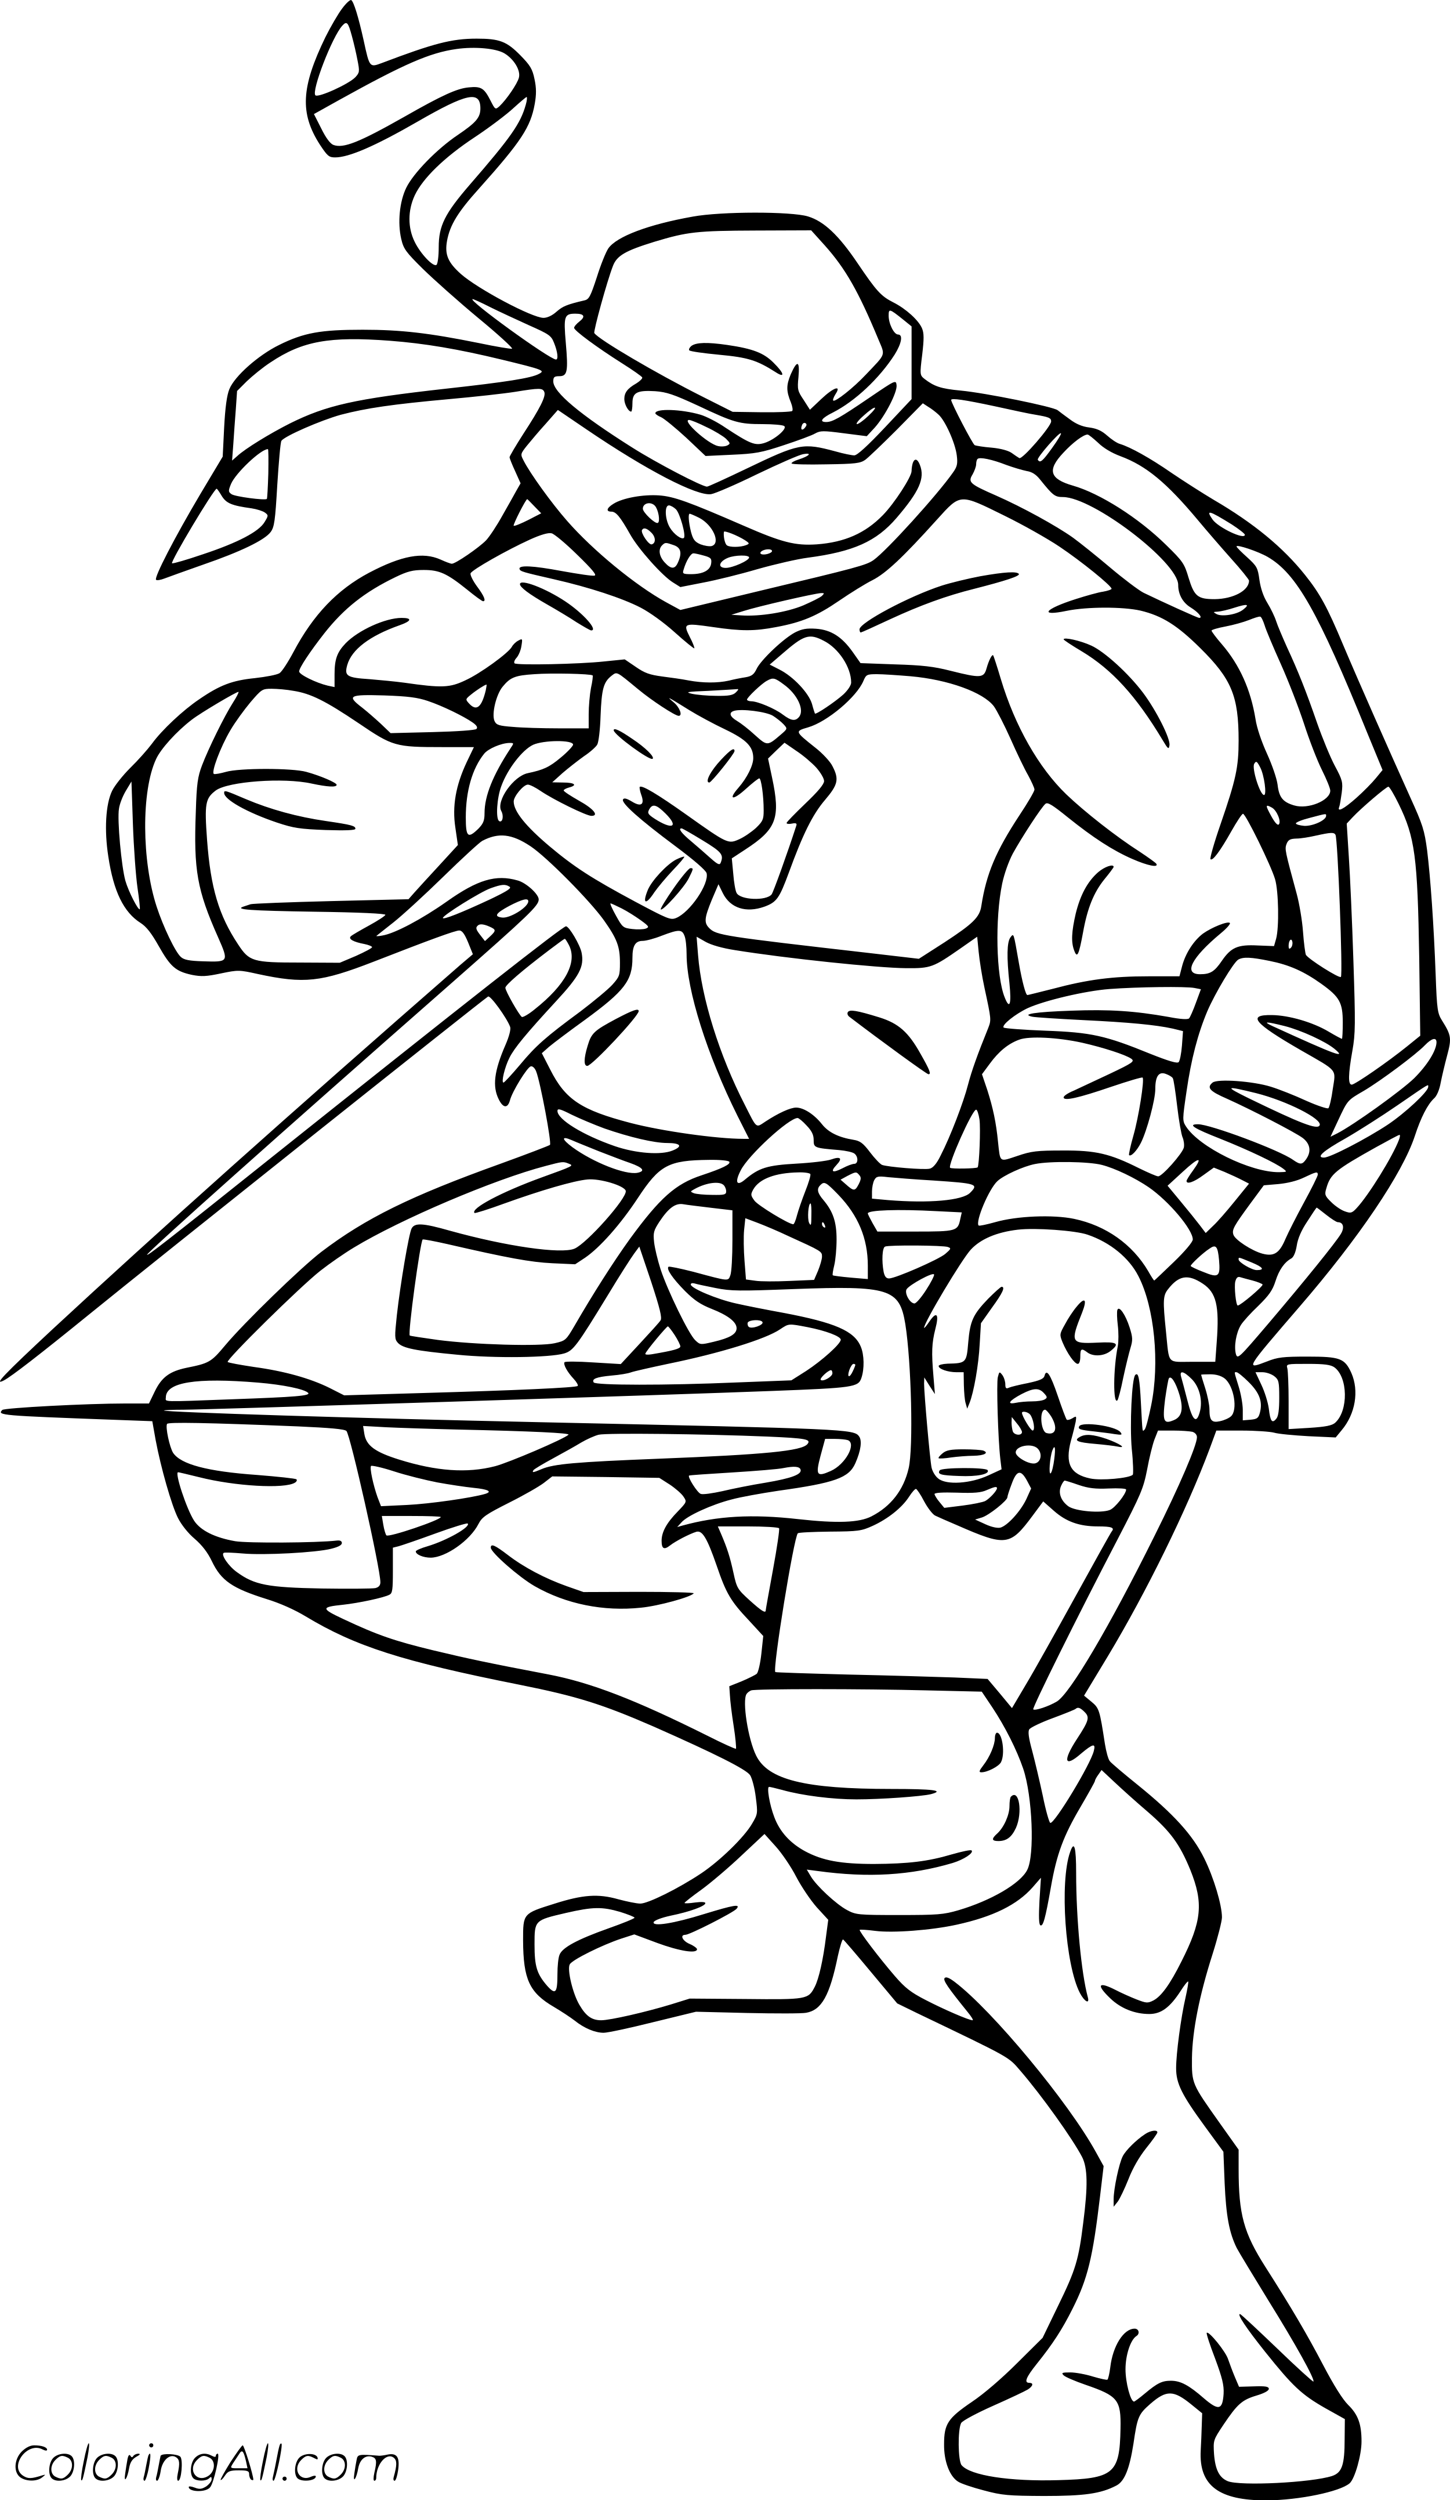
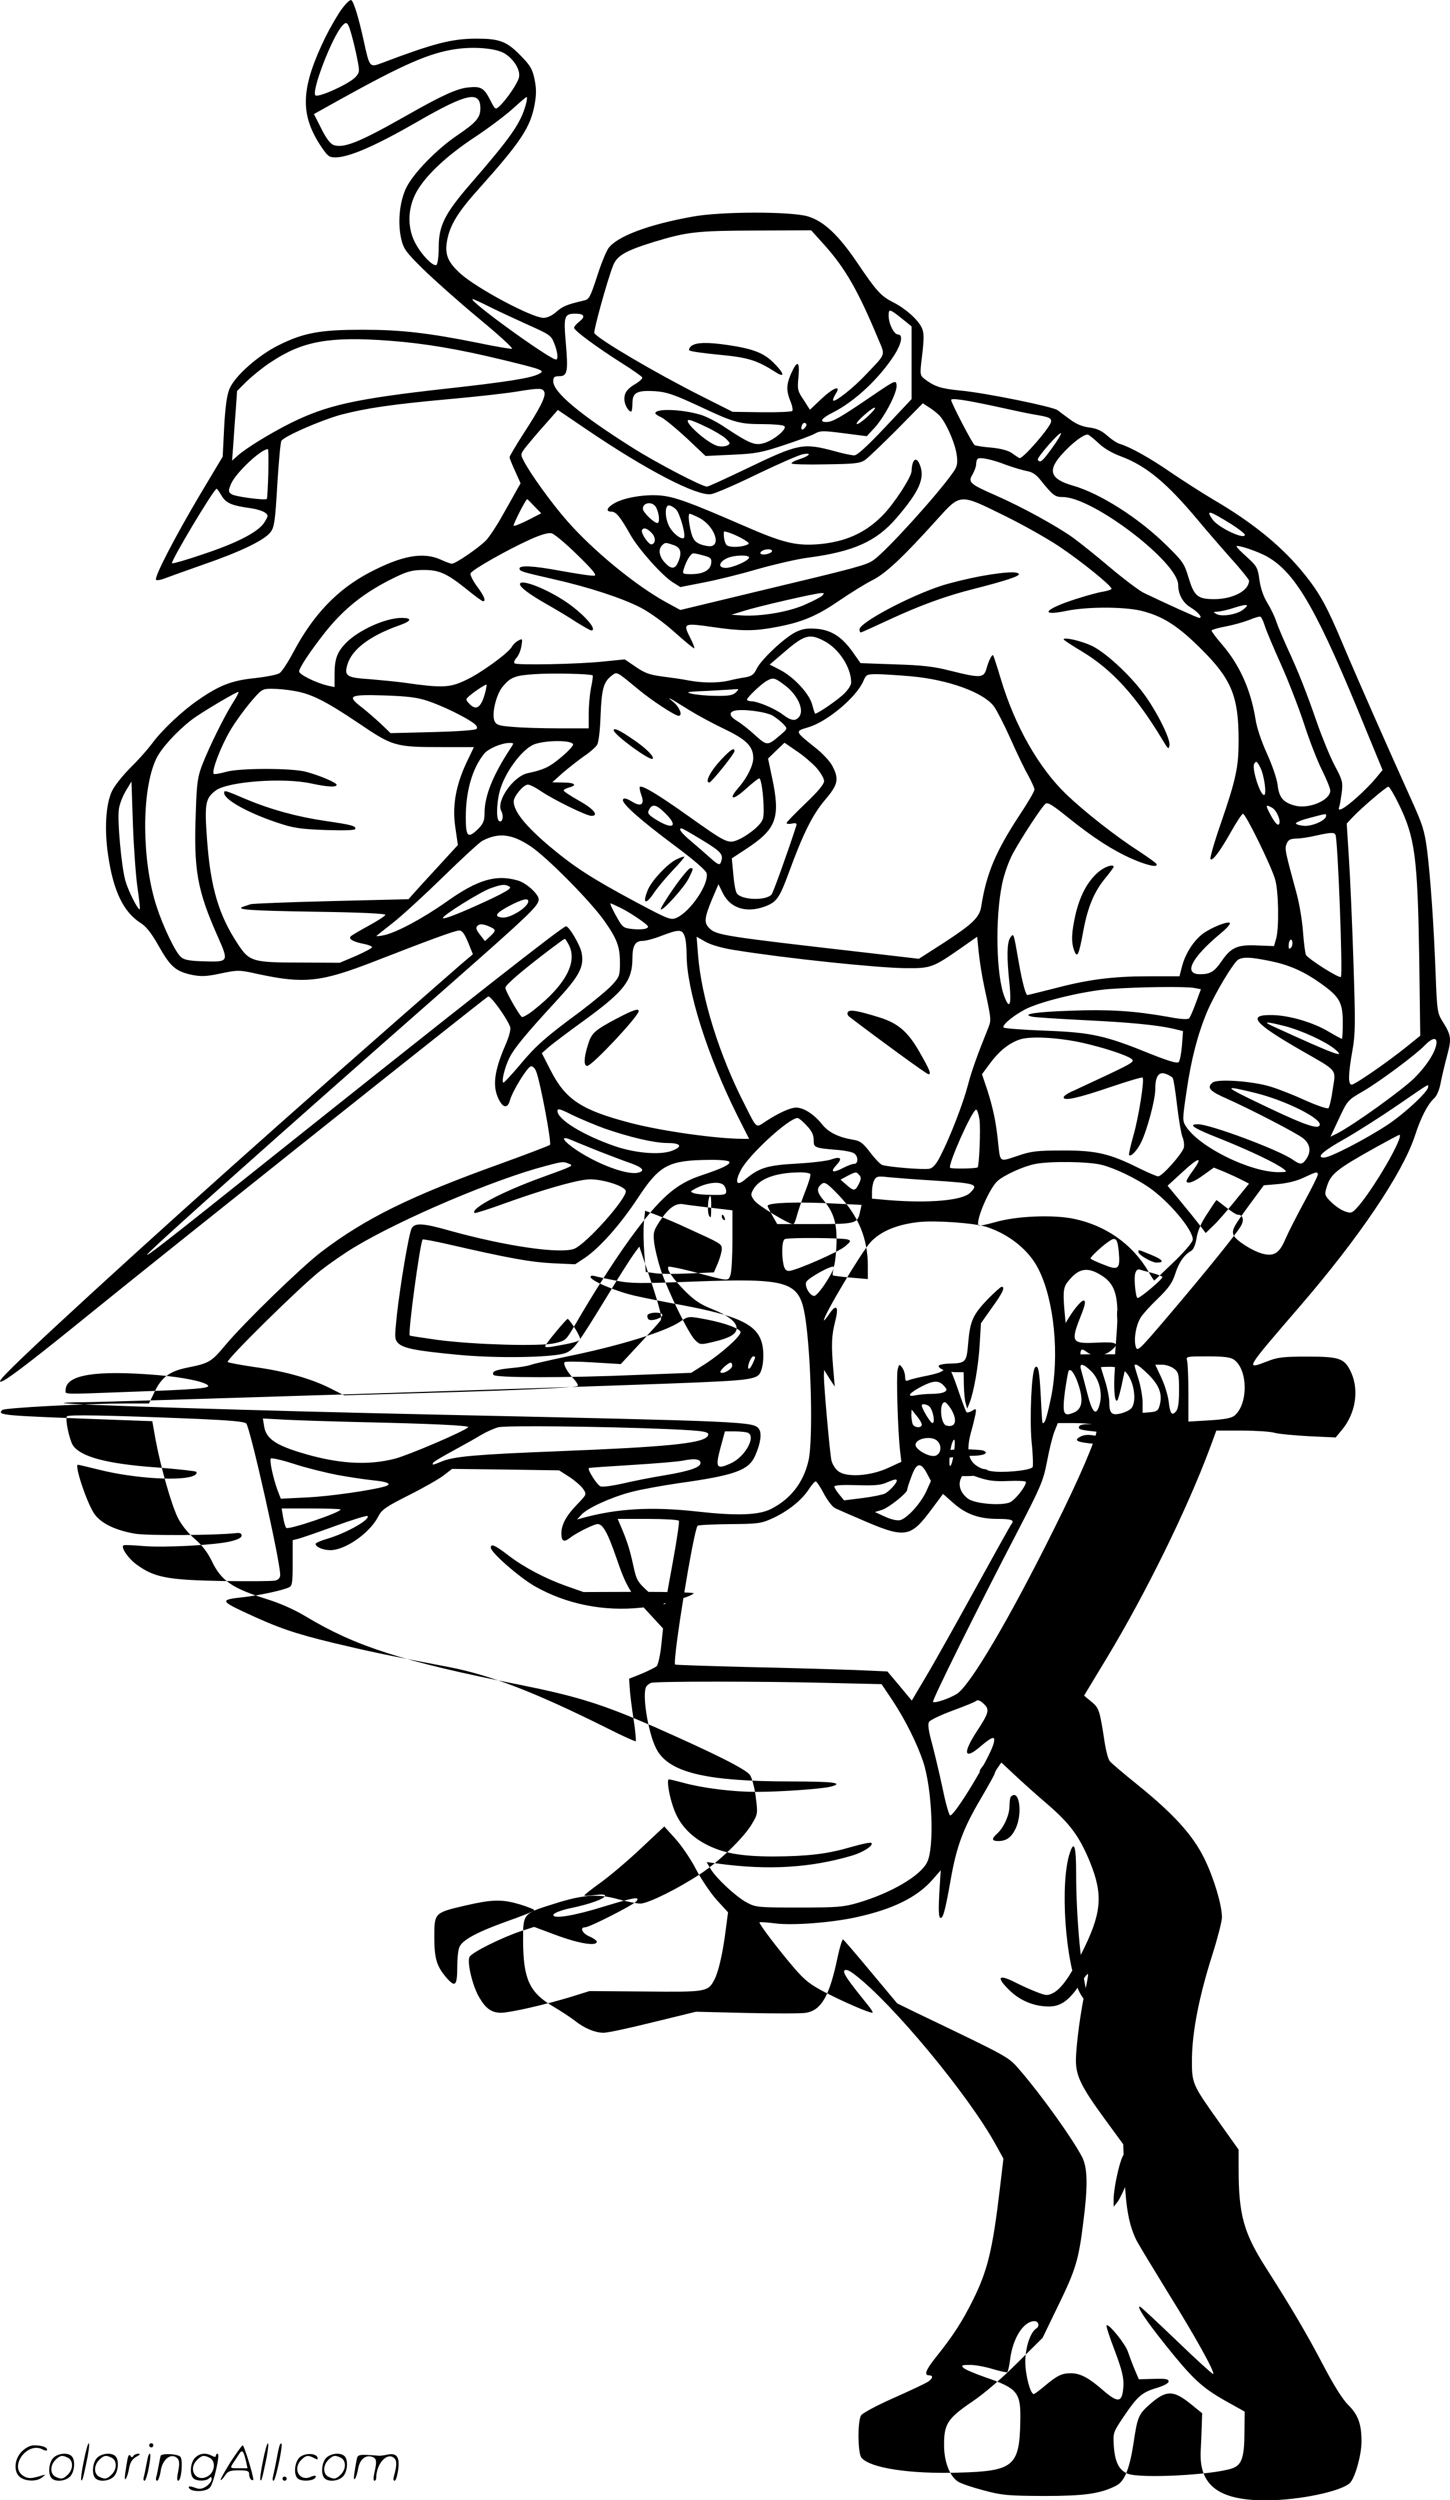
<svg xmlns="http://www.w3.org/2000/svg" version="1.0" viewBox="0 0 696.084 1199.901" preserveAspectRatio="xMidYMid meet">
  <g transform="translate(-0.39,1200.54) scale(0.1,-0.1)" fill="#000000" stroke="none">
-     <path d="M1646 11964 c-19 -25 -55 -87 -80 -137 -117 -241 -123 -365 -27 -515 37 -56 44 -62 74 -62 66 0 191 54 396 172 236 136 301 150 301 63 0 -44 -21 -68 -108 -127 -100 -67 -214 -184 -248 -254 -32 -66 -42 -167 -24 -245 11 -48 22 -63 104 -144 51 -50 170 -156 265 -235 96 -79 169 -146 163 -148 -6 -2 -78 10 -159 27 -238 48 -372 64 -558 64 -202 0 -282 -14 -401 -73 -100 -49 -214 -150 -239 -212 -12 -29 -20 -88 -25 -183 l-7 -141 -107 -179 c-124 -209 -223 -401 -213 -412 4 -4 22 -1 40 6 18 7 102 37 187 67 177 61 294 117 323 156 18 24 22 54 32 226 7 109 15 205 20 212 14 22 188 98 285 125 123 32 245 50 520 75 124 11 267 27 317 35 117 19 132 19 140 -1 8 -21 -20 -77 -101 -201 -36 -56 -66 -107 -66 -112 0 -4 12 -35 27 -67 l26 -58 -20 -35 c-11 -20 -41 -74 -68 -121 -26 -47 -61 -100 -78 -118 -34 -35 -146 -112 -164 -112 -6 0 -30 9 -54 20 -85 38 -187 19 -343 -63 -153 -81 -268 -201 -363 -380 -26 -49 -56 -95 -67 -102 -12 -8 -65 -18 -119 -24 -108 -11 -167 -33 -266 -101 -79 -53 -181 -149 -228 -214 -21 -28 -67 -80 -104 -116 -36 -36 -75 -85 -87 -110 -31 -64 -38 -189 -18 -316 25 -167 74 -267 155 -318 28 -18 52 -49 87 -111 56 -99 81 -121 159 -138 46 -9 69 -8 140 7 82 17 87 17 177 -3 223 -48 302 -39 555 59 272 106 392 150 412 150 13 0 25 -16 42 -57 l23 -57 -60 -51 c-816 -712 -1463 -1290 -1956 -1747 -234 -218 -289 -275 -235 -247 36 19 167 120 412 319 331 269 1886 1507 1912 1523 11 7 91 -104 106 -146 4 -11 -5 -46 -22 -85 -55 -126 -64 -200 -33 -262 21 -43 43 -45 54 -5 11 43 83 159 100 163 9 2 20 -9 26 -25 20 -51 75 -344 66 -352 -5 -4 -112 -45 -239 -91 -431 -155 -646 -261 -858 -422 -97 -74 -372 -341 -463 -450 -67 -80 -76 -85 -186 -107 -80 -17 -118 -45 -151 -113 l-28 -58 -112 0 c-188 0 -581 -21 -592 -31 -26 -26 -8 -27 530 -47 l190 -7 16 -90 c25 -133 76 -312 107 -374 16 -32 48 -73 80 -100 36 -31 63 -66 83 -108 45 -94 98 -130 264 -182 62 -19 132 -50 185 -82 241 -145 462 -216 1029 -329 275 -55 396 -93 644 -201 294 -130 444 -205 462 -233 9 -14 22 -62 27 -105 10 -78 10 -81 -18 -128 -37 -64 -153 -177 -244 -238 -108 -72 -255 -145 -292 -145 -18 0 -66 10 -107 21 -96 27 -169 22 -307 -22 -150 -47 -149 -46 -149 -176 1 -187 30 -250 148 -319 34 -20 78 -49 99 -65 46 -37 98 -59 140 -59 19 0 126 23 238 51 l205 50 246 -6 c136 -3 263 -3 283 1 74 13 113 82 152 272 10 45 21 81 25 80 4 -2 64 -72 133 -155 l127 -152 92 -45 c461 -221 440 -210 499 -278 102 -118 252 -328 297 -415 26 -52 28 -138 5 -315 -22 -178 -36 -225 -120 -397 l-75 -155 -122 -121 c-73 -73 -160 -148 -217 -186 -116 -79 -134 -106 -134 -204 -1 -80 26 -153 67 -179 13 -9 69 -28 123 -42 89 -24 118 -26 289 -27 195 0 273 11 348 50 39 20 63 79 82 200 19 130 24 142 81 192 77 67 111 67 196 -2 l53 -43 -2 -60 c-1 -32 -3 -86 -5 -119 -9 -168 87 -240 317 -239 156 1 352 42 398 82 25 22 57 135 57 201 0 84 -17 129 -64 175 -27 27 -68 92 -120 191 -78 149 -154 278 -276 469 -106 166 -130 254 -130 473 l0 92 -91 128 c-134 189 -134 188 -133 313 2 129 35 298 99 498 25 79 45 158 45 176 0 59 -39 190 -85 283 -55 112 -147 213 -320 353 -66 53 -126 104 -133 113 -8 9 -18 47 -24 84 -25 162 -27 171 -65 202 l-35 29 116 192 c182 303 377 699 487 993 l32 87 121 0 c67 0 137 -5 156 -10 19 -6 94 -13 165 -17 l131 -6 28 34 c67 79 85 190 47 276 -32 70 -54 78 -211 78 -116 0 -143 -3 -193 -23 -107 -41 -107 -42 155 262 286 331 495 641 554 820 29 89 61 151 92 180 13 11 26 41 32 75 6 31 20 90 31 131 22 82 20 97 -24 167 -22 35 -25 52 -31 218 -9 244 -25 468 -41 599 -13 98 -21 123 -81 255 -102 226 -245 549 -322 731 -77 184 -112 247 -183 336 -105 132 -247 249 -439 361 -52 31 -143 89 -202 129 -104 72 -198 124 -248 139 -14 4 -41 22 -61 40 -26 23 -49 34 -86 39 -34 4 -64 17 -93 39 -24 17 -50 37 -59 44 -23 17 -347 83 -465 94 -96 9 -127 20 -174 56 -22 18 -23 20 -11 116 9 76 9 104 -1 127 -16 38 -76 93 -137 124 -60 30 -82 55 -172 188 -91 135 -162 202 -239 225 -80 24 -416 24 -552 -1 -214 -38 -367 -96 -406 -153 -12 -18 -37 -80 -55 -138 -30 -91 -37 -106 -59 -111 -85 -20 -104 -28 -134 -54 -21 -19 -45 -30 -63 -30 -54 0 -314 138 -396 210 -63 56 -79 94 -67 160 14 76 52 138 154 251 202 226 247 294 267 406 8 45 8 76 -1 118 -10 49 -20 66 -68 115 -66 67 -100 80 -210 80 -120 0 -207 -23 -455 -117 -59 -22 -59 -22 -87 107 -25 113 -48 188 -60 195 -5 3 -25 -15 -44 -41z m47 -131 c9 -32 21 -84 27 -116 11 -55 10 -60 -10 -82 -31 -33 -179 -100 -192 -87 -20 20 80 280 129 334 22 24 28 17 46 -49z m733 -84 c46 -28 78 -82 69 -116 -7 -29 -60 -106 -93 -137 -20 -18 -21 -17 -43 26 -31 61 -45 70 -105 64 -55 -5 -125 -36 -309 -141 -219 -124 -293 -153 -341 -135 -15 6 -36 34 -58 79 l-35 69 122 68 c312 173 434 226 561 244 90 13 193 3 232 -21z m102 -246 c-25 -90 -71 -156 -268 -383 -121 -140 -150 -198 -150 -301 0 -45 -5 -81 -11 -85 -16 -10 -76 53 -104 110 -34 68 -34 151 0 224 38 81 141 182 288 279 71 47 154 110 185 139 32 29 60 53 64 54 3 0 2 -17 -4 -37z m1435 -675 c100 -112 162 -221 258 -452 33 -79 38 -65 -61 -169 -59 -63 -148 -133 -156 -124 -3 3 2 17 11 31 30 46 -10 32 -69 -24 l-54 -51 -30 47 c-29 43 -31 50 -25 110 7 79 -6 83 -37 13 -22 -53 -22 -80 1 -136 7 -18 10 -36 6 -40 -5 -4 -70 -7 -147 -6 l-139 2 -143 72 c-225 113 -502 276 -521 306 -5 9 61 249 89 321 19 51 60 74 199 117 159 48 203 53 487 54 l266 1 65 -72z m-1605 -297 c42 -21 125 -59 184 -86 99 -44 108 -50 122 -86 17 -42 21 -79 9 -79 -30 0 -428 288 -400 290 4 0 42 -17 85 -39z m1980 -58 l42 -34 0 -175 0 -174 -127 -135 c-84 -89 -134 -135 -148 -135 -11 0 -52 8 -90 19 -157 42 -174 39 -428 -83 -98 -47 -183 -86 -189 -86 -24 0 -241 113 -358 187 -252 159 -380 266 -380 318 0 21 5 25 29 25 39 0 43 23 31 161 -11 127 -7 139 46 139 43 0 50 -14 19 -38 -14 -11 -25 -24 -25 -30 0 -13 110 -94 230 -170 51 -32 95 -63 97 -68 2 -5 -11 -18 -29 -29 -42 -24 -57 -44 -57 -75 0 -24 19 -60 33 -60 3 0 6 18 6 40 0 52 22 63 109 58 55 -4 88 -15 207 -70 172 -81 196 -88 309 -88 50 0 96 -4 103 -9 19 -11 -46 -67 -96 -82 -44 -13 -67 -4 -187 75 -38 26 -91 53 -118 61 -92 27 -217 31 -217 7 0 -4 13 -13 28 -19 15 -7 70 -52 121 -99 l92 -87 127 6 c112 5 141 10 249 46 67 22 135 47 150 56 25 14 39 14 138 1 l110 -14 38 41 c50 56 109 170 105 204 -3 26 -5 25 -130 -60 -144 -98 -178 -117 -208 -117 -35 0 -22 19 33 46 106 54 223 164 296 278 33 53 41 96 16 96 -19 0 -45 51 -45 90 0 35 3 35 68 -17z m-2461 -103 c167 -13 323 -39 538 -91 198 -48 207 -52 176 -68 -36 -20 -156 -39 -447 -71 -438 -49 -572 -79 -749 -167 -97 -49 -216 -122 -253 -157 l-24 -21 6 80 c3 44 8 119 12 167 l6 87 46 46 c26 25 77 67 114 91 154 103 282 126 575 104z m2901 -314 c86 -19 175 -38 197 -41 64 -11 75 -15 75 -32 0 -24 -139 -185 -153 -176 -7 4 -23 15 -37 25 -16 11 -52 21 -95 25 -39 3 -75 9 -82 12 -10 5 -113 203 -113 217 0 10 63 1 208 -30z m-269 -40 c32 -28 81 -137 88 -196 5 -40 2 -54 -18 -82 -74 -106 -318 -375 -381 -420 -35 -25 -81 -37 -546 -148 l-382 -92 -68 37 c-146 80 -352 249 -476 391 -73 83 -178 228 -209 290 -15 29 -15 31 16 70 18 22 58 70 91 106 l58 66 137 -93 c287 -195 531 -322 599 -311 19 3 119 46 221 96 102 49 202 93 221 96 45 8 30 -9 -23 -26 -20 -6 -35 -15 -33 -19 3 -4 77 -6 166 -4 142 2 164 5 188 22 15 11 83 76 152 145 l124 126 26 -17 c14 -8 36 -25 49 -37z m-336 -6 c-23 -22 -48 -40 -55 -40 -7 1 7 19 31 40 57 52 79 52 24 0z m-778 -54 c39 -18 81 -44 94 -56 21 -21 22 -24 7 -32 -9 -5 -30 -7 -46 -3 -49 11 -175 125 -138 125 8 0 45 -15 83 -34z m474 -2 c-14 -18 -24 -11 -15 11 3 9 11 13 16 10 8 -5 7 -11 -1 -21z m1186 -98 c-46 -64 -58 -75 -69 -57 -6 9 104 135 111 127 3 -3 -16 -34 -42 -70z m220 25 c25 -25 65 -49 108 -65 124 -46 222 -128 371 -306 39 -47 110 -129 158 -183 49 -54 88 -103 88 -108 0 -48 -76 -88 -165 -89 -82 0 -98 14 -125 102 -20 68 -27 79 -108 158 -132 130 -318 248 -448 285 -111 32 -124 74 -46 157 45 49 97 88 117 88 5 0 27 -18 50 -39z m-3983 -148 c-2 -65 -5 -120 -7 -122 -9 -8 -154 11 -170 23 -15 11 -16 15 -2 49 22 52 143 167 177 167 3 0 3 -53 2 -117z m3543 41 c33 -12 77 -25 97 -29 26 -4 45 -16 65 -41 62 -77 71 -84 110 -84 144 -1 553 -313 553 -422 0 -45 22 -85 60 -108 37 -23 59 -50 41 -50 -8 0 -175 76 -268 121 -23 12 -95 66 -160 121 -65 55 -145 119 -178 143 -80 57 -244 147 -369 202 -128 56 -136 64 -113 102 9 16 17 38 17 48 0 11 3 23 7 26 10 10 69 -2 138 -29z m-3767 -148 c22 -36 48 -47 143 -60 26 -4 54 -13 64 -20 18 -13 18 -15 -1 -46 -27 -46 -128 -99 -297 -155 -76 -26 -142 -45 -147 -43 -11 4 201 358 214 358 2 0 13 -15 24 -34z m1501 -50 l33 -34 -62 -32 c-34 -17 -65 -30 -70 -28 -6 2 58 128 65 128 1 0 16 -15 34 -34z m2256 -45 c88 -43 207 -110 265 -149 106 -71 250 -188 250 -202 0 -4 -18 -10 -40 -14 -23 -3 -83 -20 -133 -36 -150 -48 -177 -84 -42 -56 97 20 270 20 354 1 104 -25 176 -70 287 -180 151 -149 184 -231 184 -444 0 -128 -13 -187 -86 -399 -31 -89 -53 -166 -49 -170 10 -10 46 38 100 134 26 46 51 84 56 84 13 0 135 -249 154 -314 17 -57 20 -232 5 -286 l-10 -35 -78 3 c-96 5 -128 -9 -172 -73 -36 -53 -56 -65 -105 -65 -82 0 -42 79 100 197 28 23 47 45 43 49 -10 10 -87 -21 -129 -51 -45 -34 -84 -95 -100 -155 l-13 -50 -150 0 c-171 0 -289 -15 -458 -60 -64 -16 -119 -30 -122 -30 -8 0 -25 63 -41 155 -26 148 -24 143 -41 121 -16 -23 -18 -92 -4 -221 10 -100 1 -127 -23 -66 -41 101 -47 377 -12 546 10 47 31 106 51 144 43 78 138 224 157 239 10 9 34 -6 107 -65 122 -98 216 -159 310 -200 73 -32 127 -43 115 -23 -3 5 -38 30 -77 56 -116 74 -267 193 -355 277 -133 128 -247 329 -314 552 -18 61 -35 112 -37 115 -5 8 -21 -23 -32 -62 -13 -47 -28 -48 -172 -12 -82 21 -136 27 -268 31 l-165 6 -38 54 c-52 73 -104 106 -176 111 -45 3 -67 -1 -99 -17 -55 -28 -166 -133 -186 -176 -13 -27 -24 -35 -54 -40 -20 -3 -56 -10 -79 -16 -54 -12 -125 -12 -194 1 -30 6 -87 14 -127 19 -59 8 -83 16 -126 46 l-53 36 -99 -10 c-119 -13 -419 -19 -430 -9 -4 5 0 16 10 27 9 10 20 35 23 56 6 36 5 37 -15 26 -12 -6 -26 -20 -31 -30 -17 -30 -151 -128 -224 -161 -74 -35 -111 -37 -292 -11 -44 6 -119 13 -167 17 -109 7 -122 15 -107 68 21 74 107 140 252 191 57 20 61 35 9 35 -78 0 -208 -59 -269 -122 -41 -43 -53 -76 -53 -149 l0 -61 -33 7 c-55 13 -137 53 -137 68 0 17 52 95 120 182 96 122 196 200 343 271 58 28 83 34 135 34 75 0 111 -16 208 -94 38 -31 72 -56 77 -56 15 0 6 24 -29 71 -20 27 -34 56 -31 63 7 17 173 111 285 162 53 24 89 34 104 30 13 -3 68 -49 123 -103 73 -71 95 -98 83 -100 -9 -3 -80 8 -158 22 -139 26 -207 29 -202 10 3 -12 14 -15 167 -50 167 -38 326 -90 415 -136 44 -23 112 -72 164 -119 49 -44 91 -78 93 -76 2 2 -7 27 -22 55 -33 66 -28 67 112 47 136 -20 199 -20 303 0 124 23 195 53 303 127 54 37 125 81 159 98 65 33 146 109 311 292 113 125 107 124 322 18z m1093 -43 c34 -22 62 -44 62 -49 0 -26 -127 34 -155 73 -34 49 -18 45 93 -24z m171 -155 c139 -80 242 -263 477 -841 l75 -182 -32 -39 c-17 -21 -59 -64 -94 -95 -61 -54 -93 -70 -82 -43 3 8 8 38 12 68 6 50 4 60 -33 129 -22 41 -60 134 -85 205 -53 153 -91 249 -145 365 -21 47 -45 103 -52 125 -7 22 -26 61 -42 87 -19 31 -32 69 -38 110 -8 59 -12 66 -59 109 -28 25 -51 48 -51 52 0 11 104 -24 149 -50z m-2139 -187 c-8 -8 -49 -28 -90 -46 -79 -33 -208 -54 -297 -48 l-48 3 58 18 c68 22 343 85 372 86 17 1 17 -1 5 -13z m2022 -66 c-29 -24 -104 -36 -129 -21 -16 9 -16 10 7 11 14 1 50 9 80 19 63 20 75 17 42 -9z m103 -76 c6 -21 41 -104 77 -184 36 -80 86 -209 112 -288 25 -78 64 -178 86 -222 22 -44 40 -88 40 -99 0 -47 -106 -91 -173 -71 -55 16 -73 39 -80 100 -4 30 -26 94 -51 149 -26 57 -49 124 -55 166 -23 141 -76 259 -161 358 -28 32 -50 62 -50 66 0 4 30 13 68 20 37 7 87 21 112 31 25 10 49 18 54 16 5 -1 14 -20 21 -42z m-2116 -74 c71 -36 131 -127 131 -200 0 -13 -15 -36 -37 -57 -40 -36 -132 -98 -137 -92 -1 2 -8 23 -14 46 -15 52 -90 132 -156 165 l-47 24 57 49 c108 94 132 102 203 65z m-1110 -166 c2 -2 -1 -29 -8 -60 -6 -32 -11 -88 -11 -126 l0 -68 -143 0 c-79 0 -179 3 -221 7 -67 5 -79 9 -88 28 -15 33 8 128 39 165 37 45 59 54 153 60 79 6 270 2 279 -6z m218 -66 c66 -55 178 -128 195 -128 20 0 5 41 -24 65 -40 33 -27 26 74 -37 42 -26 120 -68 173 -93 102 -49 135 -82 135 -138 0 -35 -30 -95 -71 -142 -51 -58 -28 -63 34 -7 32 29 61 52 66 52 9 0 21 -82 21 -154 0 -43 -4 -52 -37 -84 -21 -19 -57 -44 -80 -54 -53 -24 -56 -23 -253 117 -141 100 -215 144 -225 134 -2 -3 1 -20 7 -37 18 -48 0 -61 -45 -33 -25 15 -38 18 -42 10 -11 -16 79 -96 248 -222 94 -70 149 -118 153 -132 13 -51 -79 -187 -146 -215 -27 -11 -39 -6 -202 81 -203 109 -287 163 -406 263 -115 97 -172 168 -172 215 0 25 47 81 68 81 10 0 37 -14 62 -31 60 -41 219 -119 243 -119 38 0 11 34 -60 73 -40 23 -73 44 -73 49 0 4 11 10 25 14 43 11 28 24 -27 24 l-53 1 50 45 c28 24 74 60 102 80 29 19 58 45 64 56 7 12 14 74 16 137 5 129 14 162 51 192 29 22 21 26 129 -63z m1308 62 c181 -16 349 -77 400 -144 14 -19 50 -89 80 -156 30 -68 68 -147 85 -176 16 -30 30 -60 30 -68 0 -8 -32 -63 -72 -123 -113 -172 -159 -280 -183 -435 -8 -55 -41 -86 -177 -175 l-123 -79 -240 28 c-699 80 -732 85 -766 119 -26 26 -24 48 12 136 l32 75 21 -43 c36 -72 111 -96 199 -65 60 22 72 40 118 164 67 184 114 279 174 349 62 73 68 99 35 162 -10 21 -48 62 -83 89 -98 78 -98 78 -33 97 92 27 233 146 265 223 13 30 16 32 65 32 28 0 101 -5 161 -10z m-609 -39 c66 -47 101 -123 74 -156 -18 -22 -38 -19 -78 11 -38 29 -121 64 -152 64 -11 0 -20 4 -20 8 0 10 69 76 95 90 30 17 38 15 81 -17z m-1430 -28 c-20 -83 -45 -103 -81 -63 -17 19 -17 20 10 42 27 22 66 47 74 48 2 0 0 -12 -3 -27z m-923 -3 c83 -13 153 -48 312 -155 165 -112 177 -115 401 -115 l153 0 -35 -73 c-52 -111 -70 -210 -54 -314 l12 -83 -88 -96 c-49 -53 -102 -111 -119 -130 l-30 -34 -370 -9 c-204 -5 -378 -12 -388 -15 -9 -3 -24 -8 -33 -11 -47 -15 28 -20 339 -25 219 -3 342 -9 341 -15 -1 -5 -36 -28 -78 -51 -42 -23 -82 -46 -88 -52 -13 -13 12 -27 65 -37 20 -4 37 -11 37 -15 0 -5 -35 -23 -77 -42 l-78 -33 -190 1 c-228 0 -244 5 -298 87 -93 140 -132 272 -149 501 -13 177 -8 200 42 238 59 43 325 63 460 33 75 -16 120 -19 120 -6 0 10 -76 43 -145 62 -67 19 -323 19 -387 0 -25 -7 -51 -12 -57 -10 -15 6 31 129 79 210 22 38 66 98 96 134 54 63 57 65 102 65 26 0 73 -4 105 -10z m2124 -7 c-14 -14 -34 -18 -95 -17 -42 0 -95 5 -117 10 -34 8 -23 10 80 14 66 4 127 7 135 8 11 2 10 -2 -3 -15z m-2415 -50 c-42 -66 -118 -221 -148 -300 -21 -55 -26 -89 -30 -222 -11 -282 6 -377 107 -604 52 -118 51 -119 -72 -115 -67 2 -92 7 -107 21 -27 24 -85 146 -116 241 -72 220 -74 556 -3 708 22 49 98 133 171 189 42 33 220 138 225 134 2 -2 -10 -26 -27 -52z m937 8 c71 -24 171 -73 214 -103 20 -14 25 -24 18 -31 -6 -6 -93 -12 -211 -15 l-201 -5 -47 45 c-26 24 -66 59 -89 77 -76 58 -64 64 105 59 116 -4 161 -10 211 -27z m1656 -71 c17 -11 40 -29 51 -41 19 -21 19 -21 -16 -51 -62 -53 -63 -53 -122 0 -29 27 -68 57 -85 67 -36 21 -42 41 -15 49 36 11 155 -4 187 -24z m-960 -138 c0 -7 -27 -36 -60 -63 -55 -46 -82 -58 -157 -74 -69 -14 -153 -133 -128 -181 14 -25 6 -59 -10 -49 -17 11 -11 112 11 169 30 82 101 173 152 197 51 23 192 24 192 1z m-301 -19 c-84 -128 -124 -227 -124 -310 0 -36 -6 -50 -29 -74 -51 -50 -61 -41 -61 54 0 126 31 234 88 305 19 24 81 51 121 52 23 0 23 0 5 -27z m1469 -92 c20 -23 37 -51 37 -64 0 -15 -28 -49 -90 -108 -49 -47 -90 -89 -90 -93 0 -5 12 -6 26 -3 20 4 25 1 20 -12 -39 -121 -110 -319 -118 -328 -26 -32 -150 -27 -168 7 -6 11 -13 52 -16 92 l-7 74 64 42 c151 98 171 151 129 347 l-19 90 39 38 40 38 58 -40 c32 -21 74 -57 95 -80z m2131 1 c19 -37 32 -132 18 -132 -19 0 -60 129 -47 150 9 15 13 13 29 -18z m-5390 -577 c8 -54 13 -101 11 -103 -7 -7 -54 84 -69 136 -19 67 -40 293 -31 346 3 23 18 61 33 86 l27 45 7 -205 c4 -113 14 -250 22 -305z m6054 403 c79 -161 91 -254 99 -738 l5 -375 -63 -51 c-94 -76 -251 -184 -266 -184 -18 0 -17 49 3 162 15 83 15 130 5 433 -6 187 -16 411 -22 499 l-10 159 28 30 c41 44 162 147 172 147 5 0 27 -37 49 -82z m-3518 -48 c64 -64 31 -78 -53 -24 -32 21 -36 27 -27 44 16 30 35 25 80 -20z m2909 30 c24 -12 47 -68 34 -81 -6 -6 -19 8 -37 41 -28 51 -28 57 3 40z m261 -40 c0 -21 -64 -50 -105 -48 -22 2 -40 7 -40 12 0 5 29 17 65 26 84 22 80 22 80 10z m-2994 -117 c92 -56 103 -69 88 -107 -5 -14 -14 -10 -49 21 -23 21 -65 57 -93 81 -47 39 -64 62 -46 62 4 0 49 -26 100 -57z m3039 26 c11 -17 36 -672 26 -682 -8 -8 -154 84 -168 106 -3 6 -10 56 -14 112 -4 55 -18 136 -30 180 -57 210 -58 215 -49 240 8 20 17 25 47 26 21 0 63 7 93 14 73 16 88 17 95 4z m-3864 -55 c78 -52 284 -260 352 -355 63 -89 77 -126 77 -204 0 -61 -2 -67 -37 -106 -20 -22 -89 -79 -152 -127 -167 -123 -214 -164 -292 -258 -39 -46 -74 -84 -78 -84 -12 0 6 75 29 120 23 46 80 115 223 270 113 122 136 166 123 233 -7 37 -60 127 -75 127 -16 0 -478 -363 -1446 -1135 -477 -381 -565 -449 -565 -441 0 11 640 582 1461 1303 375 330 419 372 419 402 0 25 -60 80 -101 91 -104 30 -192 4 -340 -101 -119 -84 -249 -153 -308 -163 -19 -4 -33 -4 -30 -2 2 2 39 31 82 65 43 34 151 133 240 220 89 87 173 164 186 171 78 41 142 34 232 -26z m-101 -194 c11 -7 -11 -21 -90 -59 -141 -66 -230 -101 -230 -91 0 13 181 126 230 143 53 19 70 20 90 7z m90 -70 c0 -28 -88 -83 -126 -78 -41 5 -30 21 35 56 64 33 91 39 91 22z m448 -34 c26 -13 67 -39 92 -57 40 -29 42 -33 24 -40 -11 -4 -41 -5 -65 -2 -44 5 -47 8 -78 64 -18 32 -30 59 -26 59 3 0 27 -11 53 -24z m-633 -88 c31 -14 31 -19 1 -47 l-24 -22 -21 27 c-22 28 -25 37 -14 47 9 10 29 8 58 -5z m935 -44 c6 -14 10 -54 10 -89 0 -171 99 -483 244 -774 l56 -111 -27 0 c-129 0 -391 37 -541 76 -238 62 -314 112 -387 257 l-40 78 35 31 c19 16 97 75 172 129 190 139 228 188 228 298 0 58 14 81 49 81 16 0 57 11 92 25 82 31 97 31 109 -1z m240 -68 c248 -40 687 -86 825 -87 118 -1 129 4 260 95 l80 56 7 -72 c4 -41 16 -118 28 -173 33 -153 33 -154 18 -193 -52 -128 -80 -207 -97 -272 -21 -83 -85 -250 -131 -339 -19 -40 -37 -60 -52 -64 -26 -7 -204 8 -230 18 -9 4 -35 31 -57 60 -33 44 -48 55 -78 60 -74 12 -122 36 -153 75 -37 47 -88 80 -124 80 -28 0 -85 -26 -149 -68 -45 -30 -39 -35 -97 80 -123 239 -209 515 -225 720 l-7 88 44 -25 c27 -15 80 -30 138 -39z m-795 24 c42 -82 -16 -191 -165 -309 -28 -23 -56 -39 -61 -36 -13 9 -79 124 -79 140 0 13 77 80 213 183 38 29 70 52 72 52 3 0 11 -13 20 -30z m3466 -13 c-8 -8 -11 -5 -11 9 0 27 14 41 18 19 2 -9 -1 -22 -7 -28z m-103 -63 c95 -19 165 -50 249 -110 88 -63 103 -90 103 -186 0 -43 -2 -78 -4 -78 -3 0 -31 15 -63 34 -77 46 -192 79 -273 80 -121 2 -88 -38 141 -170 178 -102 166 -87 151 -185 -6 -46 -16 -87 -21 -92 -4 -4 -51 11 -107 36 -54 25 -130 55 -169 67 -86 27 -257 39 -280 20 -29 -24 -15 -41 68 -77 120 -54 327 -161 365 -189 36 -28 42 -65 16 -102 -19 -27 -28 -27 -64 -2 -65 46 -396 170 -455 170 -51 0 -22 -19 108 -70 135 -54 266 -116 302 -144 19 -15 18 -15 -21 -16 -137 -1 -383 120 -447 220 -17 27 -17 33 3 168 22 153 54 276 100 385 37 86 125 233 148 247 24 14 62 12 150 -6z m-360 -130 l31 -6 -24 -65 c-13 -36 -28 -70 -33 -75 -6 -6 -42 -4 -98 7 -164 29 -284 37 -468 30 -173 -6 -243 -17 -186 -29 14 -3 122 -10 241 -16 226 -11 351 -23 433 -41 l49 -12 -5 -69 c-3 -38 -10 -74 -16 -80 -7 -7 -48 5 -136 40 -216 88 -283 103 -504 111 -106 4 -196 11 -200 15 -11 12 56 65 115 93 81 37 276 83 393 92 133 10 368 13 408 5z m434 -183 c78 -20 194 -73 238 -109 61 -50 7 -30 -295 108 -52 24 -35 24 57 1z m-972 -80 c101 -23 206 -57 234 -76 18 -13 11 -19 -105 -74 -68 -32 -145 -68 -171 -80 -27 -11 -48 -25 -48 -32 0 -19 71 -3 229 51 80 27 147 47 150 44 10 -9 -19 -191 -44 -278 -14 -49 -23 -91 -21 -94 9 -9 37 20 57 59 29 58 69 206 69 258 0 62 17 86 52 72 14 -5 29 -14 32 -20 4 -5 13 -66 21 -134 8 -69 20 -137 26 -150 6 -14 9 -36 6 -49 -8 -30 -104 -138 -123 -138 -8 0 -49 18 -92 39 -140 70 -207 86 -367 85 -123 0 -150 -3 -217 -26 -88 -29 -82 -34 -93 67 -9 93 -24 163 -51 248 l-26 77 37 50 c43 59 89 97 142 116 48 18 185 11 303 -15z m1700 2 c-1 -40 -44 -109 -107 -172 -62 -60 -290 -224 -370 -265 l-32 -16 36 77 c47 100 44 97 125 144 81 48 250 174 292 218 33 34 56 40 56 14z m-40 -214 c0 -22 -109 -124 -194 -181 -103 -68 -276 -158 -306 -158 -40 0 -6 31 103 92 61 35 174 107 251 160 160 110 146 101 146 87z m-825 -30 c146 -37 318 -124 304 -154 -10 -23 -92 9 -339 129 -120 59 -116 62 35 25z m-3130 -169 c121 -42 239 -70 302 -70 65 0 76 -16 26 -36 -55 -23 -176 -14 -278 21 -153 53 -275 128 -275 169 0 13 13 10 68 -18 37 -18 108 -48 157 -66z m1801 43 c6 -41 -1 -221 -9 -230 -7 -6 -126 -8 -132 -2 -12 13 106 279 125 279 5 0 12 -21 16 -47z m-830 -29 c25 -26 34 -45 34 -69 0 -38 2 -39 123 -49 32 -3 65 -10 73 -17 19 -15 18 -49 -1 -49 -9 0 -34 -9 -56 -21 -49 -25 -61 -18 -29 16 30 32 19 42 -26 26 -19 -7 -94 -16 -167 -20 -141 -8 -179 -20 -246 -76 -41 -35 -51 -14 -21 44 36 72 231 251 273 251 5 0 25 -16 43 -36z m2844 -68 c-30 -80 -146 -267 -203 -328 -23 -25 -29 -26 -57 -16 -18 6 -47 26 -65 44 -31 30 -33 37 -24 66 19 69 44 89 239 198 58 32 108 59 112 59 4 1 3 -10 -2 -23z m-3840 -56 c52 -20 119 -46 149 -56 62 -22 75 -39 35 -47 -58 -11 -212 50 -311 122 -53 39 -56 57 -5 35 20 -9 80 -33 132 -54z m2851 -92 c-17 -23 -31 -46 -31 -50 0 -18 35 -6 81 28 l50 36 52 -21 c28 -12 67 -30 84 -39 l33 -17 -69 -85 c-38 -47 -84 -100 -104 -118 l-35 -34 -28 37 c-16 21 -57 72 -92 114 l-63 76 73 67 c78 72 99 75 49 6z m-2226 42 c7 -12 -31 -31 -133 -65 -125 -41 -200 -108 -344 -305 -80 -111 -178 -265 -266 -417 -41 -70 -43 -72 -96 -84 -71 -16 -386 -7 -561 16 -71 10 -132 19 -134 21 -10 9 50 448 62 461 3 2 56 -8 118 -22 291 -67 400 -87 504 -92 l110 -5 47 31 c72 49 171 161 254 287 104 158 146 181 341 183 50 1 94 -3 98 -9z m-771 -9 c26 -10 23 -11 -129 -66 -193 -70 -344 -150 -323 -171 3 -2 68 18 144 46 172 62 332 109 398 115 59 6 179 -30 184 -55 6 -35 -186 -251 -246 -277 -64 -27 -328 11 -598 86 -130 37 -169 39 -184 11 -13 -24 -54 -265 -71 -417 -11 -104 -11 -114 5 -132 24 -26 84 -38 285 -57 179 -18 446 -14 513 6 44 13 61 36 213 285 53 88 109 175 123 194 l25 34 57 -169 c42 -128 53 -173 45 -185 -5 -9 -51 -59 -101 -113 l-90 -97 -133 8 c-73 5 -135 5 -137 1 -7 -11 14 -48 44 -80 14 -15 23 -31 19 -34 -8 -8 -289 -21 -747 -34 l-374 -11 -71 36 c-91 45 -214 80 -361 100 -66 10 -122 20 -127 24 -10 9 348 362 445 438 42 33 115 84 162 112 223 135 674 327 920 391 80 21 83 22 110 11z m2559 -6 c63 -16 159 -62 225 -107 96 -66 212 -203 212 -251 0 -12 -38 -57 -91 -108 -51 -49 -93 -89 -94 -89 -2 0 -15 20 -29 45 -76 129 -203 219 -356 251 -100 21 -276 14 -379 -16 -40 -11 -76 -19 -79 -16 -17 18 49 175 90 213 30 28 124 71 180 82 73 15 259 12 321 -4z m-1399 -44 c3 -5 -8 -42 -24 -82 -16 -41 -34 -93 -40 -116 -6 -24 -14 -43 -18 -43 -23 1 -169 90 -186 113 -19 26 -19 30 -6 54 29 51 105 80 217 82 28 1 54 -3 57 -8z m235 -5 c10 -11 9 -21 -4 -46 -17 -32 -23 -32 -63 4 l-23 20 33 18 c41 21 43 21 57 4z m2201 2 c0 -7 -30 -67 -66 -133 -36 -66 -76 -145 -89 -175 -29 -69 -55 -86 -111 -71 -51 14 -131 66 -139 91 -8 24 2 41 81 149 l65 88 70 6 c43 4 89 15 122 31 61 29 67 30 67 14z m-1845 -28 c208 -14 218 -17 176 -59 -37 -37 -197 -51 -394 -35 l-77 7 0 34 c0 19 5 44 11 55 10 18 17 20 67 14 32 -3 129 -11 217 -16z m-1007 -22 c7 -7 12 -20 12 -30 0 -16 -9 -18 -67 -17 -38 0 -77 4 -88 8 -19 8 -18 8 5 21 55 30 118 38 138 18z m551 -47 c95 -99 141 -209 141 -340 l0 -64 -82 7 c-45 4 -84 9 -86 11 -3 2 1 24 7 49 6 25 11 80 11 123 0 85 -17 134 -63 189 -30 35 -33 54 -15 72 19 19 27 15 87 -47z m-611 -62 l102 -12 0 -143 c0 -78 -4 -154 -10 -169 -11 -29 -4 -30 -178 17 -63 16 -116 27 -119 24 -11 -11 20 -56 79 -116 45 -45 75 -65 128 -86 79 -31 120 -63 120 -93 0 -28 -33 -47 -110 -65 -63 -15 -65 -15 -88 7 -31 28 -133 238 -167 341 -14 44 -28 102 -31 130 -5 46 -2 56 26 99 44 66 77 90 115 83 16 -3 76 -10 133 -17z m481 -36 c0 -48 -2 -54 -11 -36 -9 20 -4 93 7 93 3 0 5 -26 4 -57z m2472 2 c24 -19 49 -35 55 -35 27 0 33 -26 15 -56 -26 -43 -171 -222 -346 -428 -144 -169 -150 -175 -158 -149 -10 37 1 101 23 138 10 17 48 59 84 93 52 51 69 75 83 119 17 54 43 91 76 109 11 6 21 30 26 61 5 34 22 74 51 117 23 36 43 66 45 66 1 0 22 -16 46 -35z m-1872 18 l122 -6 -7 -31 c-12 -59 -17 -61 -216 -61 l-182 0 -23 40 c-12 22 -23 43 -23 47 0 16 144 21 329 11z m-714 -118 c163 -74 165 -75 165 -100 0 -13 -9 -43 -19 -68 l-19 -44 -118 -5 c-66 -3 -139 -3 -164 1 l-45 6 -7 90 c-4 50 -5 116 -2 147 l6 57 61 -23 c34 -13 98 -40 142 -61z m179 49 c3 -8 2 -12 -4 -9 -6 3 -10 10 -10 16 0 14 7 11 14 -7z m1261 -44 c109 -37 200 -112 244 -199 77 -149 103 -418 61 -621 -12 -58 -25 -109 -31 -115 -12 -12 -10 -21 -18 127 -6 118 -12 150 -27 135 -17 -16 -27 -242 -17 -355 7 -64 8 -120 5 -124 -17 -17 -153 -29 -204 -18 -96 20 -122 71 -93 181 10 35 20 77 23 92 4 27 3 28 -16 16 -12 -7 -24 -10 -27 -7 -4 4 -23 55 -43 114 -36 106 -55 133 -64 96 -4 -14 -23 -22 -79 -34 -41 -8 -82 -18 -91 -22 -14 -7 -18 -3 -18 16 0 13 -6 33 -14 44 -14 18 -15 18 -22 -10 -7 -29 1 -297 12 -392 l6 -50 -63 -29 c-86 -40 -201 -47 -240 -16 -15 11 -29 35 -33 53 -8 38 -36 358 -36 403 l1 30 25 -40 26 -40 -7 85 c-10 117 -8 159 9 227 19 72 7 88 -28 37 -14 -21 -26 -35 -26 -31 0 26 180 327 224 375 47 51 124 84 226 96 82 10 278 -4 335 -24z m-671 -59 c17 -6 16 -9 -12 -33 -33 -28 -240 -118 -270 -118 -14 0 -21 9 -26 31 -10 53 -7 117 7 122 19 8 280 6 301 -2z m1302 -62 c7 -81 -2 -88 -75 -58 -34 13 -61 26 -61 29 0 8 59 63 90 83 31 22 40 12 46 -54z m156 -12 c56 -23 65 -37 25 -37 -23 0 -87 37 -87 51 0 12 -4 13 62 -14z m-1562 -132 c-23 -36 -48 -65 -56 -65 -22 0 -49 49 -38 68 14 22 128 84 132 71 2 -5 -15 -39 -38 -74z m1328 30 c65 -43 80 -106 67 -279 l-7 -96 -109 0 c-126 0 -111 -17 -128 148 -15 145 -14 170 10 200 52 67 96 74 167 27z m239 15 c23 -6 45 -15 48 -19 4 -8 -106 -101 -119 -101 -9 0 -18 91 -12 115 5 19 12 25 24 21 9 -3 36 -10 59 -16z m-2578 -36 c75 -15 115 -15 375 -5 460 17 508 2 536 -168 29 -183 39 -595 16 -692 -24 -104 -85 -183 -179 -231 -59 -30 -162 -34 -352 -13 -222 25 -388 15 -555 -31 l-25 -7 20 22 c27 32 146 86 240 110 43 12 145 30 225 42 273 38 339 62 370 132 27 61 33 109 18 129 -25 35 -58 36 -1528 68 -882 19 -1800 48 -1809 56 -2 2 40 4 95 4 103 0 2363 72 2824 90 391 15 414 18 429 62 15 43 14 112 -3 151 -31 75 -123 115 -372 162 -77 14 -179 34 -227 45 -91 20 -217 73 -217 91 0 6 8 8 18 5 9 -3 55 -13 101 -22z m225 -163 c9 -14 -53 -36 -66 -23 -5 5 -7 15 -4 21 9 13 63 15 70 2z m218 -25 c87 -17 158 -44 158 -60 0 -20 -91 -101 -166 -150 l-71 -45 -259 -10 c-348 -15 -681 -14 -690 0 -10 17 12 26 86 33 38 3 79 10 92 15 13 5 93 23 178 41 250 51 470 119 539 166 42 28 39 28 133 10z m-639 -38 c15 -23 27 -48 27 -54 0 -11 -31 -20 -138 -38 -19 -3 -32 -2 -30 3 4 14 102 131 108 131 3 0 18 -19 33 -42z m867 -143 c0 -2 -5 -16 -12 -30 -16 -35 -29 -31 -17 5 6 17 15 30 20 30 5 0 9 -2 9 -5z m2299 -11 c66 -47 69 -209 4 -267 -15 -13 -45 -19 -122 -24 l-101 -6 0 134 c0 74 -3 144 -6 157 -6 22 -5 22 98 22 80 0 109 -4 127 -16z m-2409 -29 c0 -17 -46 -42 -56 -32 -7 7 35 46 49 47 4 0 7 -7 7 -15z m1725 -28 c38 -38 54 -106 38 -160 -16 -57 -35 -38 -59 58 -13 50 -26 100 -30 113 -9 32 12 28 51 -11z m274 -15 c52 -52 67 -94 53 -147 -7 -26 -14 -30 -45 -33 l-37 -3 0 50 c0 27 -9 78 -20 113 -23 75 -22 68 -10 68 6 0 33 -22 59 -48z m122 29 c22 -17 24 -27 24 -104 0 -56 -4 -89 -14 -100 -20 -25 -29 -13 -36 48 -4 30 -20 82 -36 115 l-28 60 33 0 c19 0 44 -9 57 -19z m-238 -11 c45 -36 64 -152 30 -182 -10 -9 -33 -19 -52 -23 -40 -9 -51 3 -51 57 0 20 -9 65 -20 100 -11 34 -20 64 -20 66 0 1 20 2 44 2 28 0 52 -7 69 -20z m-217 -78 c20 -68 12 -106 -27 -122 -49 -21 -55 -6 -42 100 7 49 15 95 18 100 10 17 33 -18 51 -78z m-4422 58 c119 -10 221 -31 239 -49 14 -14 -58 -20 -368 -31 -344 -13 -315 -13 -315 8 0 74 143 97 444 72z m3772 -51 c16 -17 16 -22 4 -29 -8 -6 -36 -10 -61 -10 -26 0 -61 -3 -79 -7 -45 -9 -32 10 28 42 58 30 84 31 108 4z m34 -111 c33 -55 23 -92 -22 -80 -28 7 -36 112 -7 112 5 0 18 -15 29 -32z m-101 9 c16 -20 26 -77 12 -77 -9 0 -51 69 -51 85 0 10 28 5 39 -8z m-39 -84 c0 -19 -37 -16 -44 3 -3 9 -6 28 -6 42 l1 27 24 -30 c14 -16 25 -36 25 -42z m-3476 27 c156 -7 224 -13 233 -22 19 -20 163 -660 163 -726 0 -15 -8 -24 -24 -28 -14 -3 -130 -4 -258 -2 -259 5 -322 17 -406 78 -41 29 -79 85 -64 93 4 3 45 1 92 -3 98 -9 352 4 425 23 32 8 50 17 50 27 0 10 -8 14 -25 12 -94 -11 -427 -13 -487 -3 -97 17 -166 51 -197 98 -36 55 -95 233 -77 233 3 0 49 -11 102 -24 170 -43 409 -57 459 -26 8 5 11 12 7 16 -4 4 -89 13 -190 21 -239 17 -365 51 -402 106 -17 27 -38 125 -29 139 6 9 185 6 628 -12z m761 -15 c369 -8 547 -17 538 -25 -22 -21 -287 -134 -352 -151 -135 -35 -283 -24 -462 32 -115 36 -157 67 -166 123 l-6 38 109 -6 c60 -3 213 -8 339 -11z m3533 -11 c13 -4 22 -14 22 -26 0 -38 -83 -232 -205 -476 -216 -435 -404 -753 -467 -792 -38 -23 -106 -46 -114 -38 -6 6 212 446 406 818 112 216 123 242 141 334 10 55 26 119 35 143 l17 43 71 0 c39 0 81 -3 94 -6z m-2037 -23 c184 -8 208 -13 189 -36 -27 -33 -203 -50 -710 -70 -404 -16 -507 -25 -566 -50 -43 -18 -47 -18 -39 -5 3 5 45 30 93 56 48 26 109 60 135 76 27 16 65 33 85 38 38 9 500 4 813 -9z m383 -17 c43 -17 -12 -117 -82 -148 -67 -30 -74 -21 -49 73 l22 81 47 0 c25 0 53 -3 62 -6z m911 -40 c25 -25 16 -68 -15 -72 -31 -3 -90 32 -90 53 0 32 78 46 105 19z m80 -51 c-4 -32 -11 -62 -17 -68 -11 -10 -4 78 8 110 12 31 16 13 9 -42z m-2961 -112 c55 -10 134 -22 174 -26 70 -7 91 -18 55 -29 -64 -19 -268 -48 -374 -53 l-126 -6 -17 44 c-20 57 -38 138 -31 149 2 4 53 -7 111 -26 58 -19 152 -42 208 -53z m1743 62 c8 -23 -43 -42 -167 -63 -69 -11 -163 -30 -209 -41 -46 -10 -92 -17 -103 -13 -16 5 -65 82 -56 88 2 2 95 8 208 15 113 7 223 16 245 21 51 10 77 8 82 -7z m1088 -55 l19 -36 -23 -51 c-28 -59 -91 -128 -125 -137 -15 -3 -43 3 -73 17 l-48 22 33 10 c33 10 122 81 122 97 0 5 9 34 21 65 24 66 44 69 74 13z m-1716 -17 c27 -18 57 -44 66 -58 17 -25 16 -26 -28 -72 -53 -54 -77 -98 -77 -140 0 -39 12 -45 41 -22 27 21 93 55 125 65 29 9 52 -28 99 -164 45 -132 67 -169 154 -261 l69 -75 -9 -84 c-5 -47 -15 -90 -22 -97 -7 -6 -39 -22 -72 -36 l-60 -24 3 -44 c1 -24 9 -91 18 -147 9 -57 13 -106 11 -109 -3 -2 -65 26 -138 63 -345 172 -559 255 -764 294 -289 55 -383 75 -550 115 -186 45 -266 72 -432 150 -109 51 -109 58 -3 69 75 8 197 34 223 48 15 7 17 24 17 117 l0 109 28 7 c15 4 94 31 176 61 82 30 152 51 155 48 16 -16 -101 -82 -192 -109 -31 -9 -57 -20 -57 -25 0 -15 36 -30 72 -30 72 1 189 83 229 162 17 33 36 46 147 102 70 35 145 78 167 95 l40 31 257 -3 257 -4 50 -32z m1963 -2 c47 -16 81 -20 145 -17 46 2 83 0 83 -5 0 -21 -54 -89 -78 -98 -43 -17 -168 -6 -200 18 -36 27 -49 65 -34 98 6 14 14 25 17 25 3 0 33 -9 67 -21z m-392 -16 c-1 -13 -35 -49 -56 -61 -12 -6 -61 -16 -109 -22 l-88 -11 -23 28 c-13 15 -23 33 -24 38 0 7 39 9 108 7 81 -3 116 0 142 12 40 17 50 19 50 9z m-350 -62 c17 -32 41 -63 53 -69 12 -6 60 -27 107 -47 233 -102 253 -99 360 45 l52 70 51 -45 c60 -53 123 -75 212 -75 65 0 81 -6 66 -24 -5 -6 -84 -148 -176 -315 -92 -167 -197 -355 -235 -418 l-68 -115 -58 70 -59 70 -160 7 c-88 3 -317 10 -508 14 -191 5 -349 10 -351 12 -14 14 89 648 108 666 4 4 73 7 154 8 137 1 151 3 206 28 72 33 139 86 173 138 14 22 29 39 34 39 4 0 22 -26 39 -59z m-2320 -76 c0 -14 -250 -99 -261 -88 -4 4 -11 27 -15 51 l-7 42 142 0 c77 0 141 -2 141 -5z m1624 -54 c3 -5 -10 -94 -29 -197 -19 -104 -35 -192 -35 -196 0 -17 -19 -5 -77 47 -58 53 -62 58 -78 132 -17 78 -30 118 -59 186 l-16 37 144 0 c80 0 147 -4 150 -9z m712 -778 l261 -6 51 -76 c61 -92 117 -203 148 -294 44 -130 56 -416 19 -486 -33 -65 -174 -147 -330 -193 -72 -21 -100 -23 -285 -23 -197 0 -207 1 -250 24 -52 28 -147 116 -174 162 l-19 32 54 -7 c241 -33 445 -21 647 39 52 16 102 48 90 60 -4 4 -46 -5 -95 -19 -115 -34 -208 -45 -373 -46 -160 0 -247 16 -331 61 -72 39 -122 94 -148 164 -23 60 -37 145 -25 145 5 0 34 -7 64 -15 96 -27 242 -45 355 -45 117 0 313 14 358 25 68 18 11 25 -190 25 -416 0 -592 44 -649 160 -39 78 -68 264 -46 296 4 6 14 14 22 17 21 8 536 8 846 0z m755 -104 c25 -25 20 -42 -37 -129 -70 -107 -60 -140 20 -70 56 47 71 51 61 13 -15 -64 -189 -351 -209 -346 -5 1 -22 60 -36 130 -15 70 -38 167 -51 216 -17 62 -21 92 -14 103 6 9 56 33 113 54 57 21 106 41 109 44 11 10 22 7 44 -15z m302 -478 c110 -95 154 -155 205 -279 64 -159 56 -246 -43 -441 -54 -108 -96 -166 -134 -186 -28 -14 -34 -13 -81 5 -28 11 -73 31 -100 45 -84 43 -95 26 -26 -40 50 -48 117 -75 187 -75 57 0 99 31 151 111 17 27 33 47 36 45 2 -3 -4 -38 -13 -78 -22 -95 -45 -268 -45 -338 0 -73 26 -126 137 -278 l90 -123 6 -152 c7 -157 22 -237 58 -310 12 -23 81 -136 152 -252 130 -209 225 -380 216 -389 -2 -2 -81 69 -174 159 -94 90 -173 164 -178 165 -16 1 27 -64 121 -182 132 -165 175 -205 287 -269 l95 -53 -1 -96 c0 -125 -13 -161 -60 -177 -98 -32 -442 -49 -501 -25 -41 17 -60 55 -66 130 -4 67 -4 67 46 142 66 98 88 118 158 139 37 11 59 23 59 32 0 11 -15 14 -72 12 l-71 -2 -20 47 c-11 26 -25 64 -32 84 -11 37 -93 138 -103 128 -3 -3 15 -58 40 -123 35 -94 43 -129 41 -169 -5 -79 -24 -83 -95 -22 -72 63 -112 84 -158 84 -43 0 -65 -11 -126 -62 -25 -21 -48 -38 -51 -38 -17 0 -41 92 -41 155 0 68 24 142 53 160 17 11 11 35 -9 35 -53 0 -105 -83 -117 -185 -4 -31 -10 -57 -14 -60 -3 -2 -35 5 -69 15 -35 11 -84 20 -109 20 -40 0 -44 -2 -32 -14 8 -8 55 -28 104 -45 157 -54 172 -72 169 -212 -4 -216 -32 -239 -298 -246 -233 -7 -424 22 -465 72 -17 21 -19 170 -2 202 6 11 73 47 154 83 79 35 153 70 166 78 25 16 29 32 7 32 -26 0 -16 26 36 91 77 96 122 165 172 265 73 145 97 245 132 541 l17 143 -37 67 c-130 237 -497 680 -678 817 -25 19 -41 26 -48 19 -10 -10 16 -47 109 -162 19 -23 30 -41 25 -41 -18 0 -138 52 -225 97 -72 37 -99 58 -149 116 -75 87 -173 216 -168 221 2 2 36 0 74 -5 85 -11 271 3 393 30 173 38 289 95 363 179 l40 46 -7 -110 c-4 -76 -3 -113 4 -118 13 -8 24 30 51 184 28 159 60 244 141 382 38 65 70 122 70 126 0 4 7 18 16 30 l16 23 62 -58 c34 -32 105 -96 159 -142z m-1687 -312 c25 -48 69 -113 99 -147 l55 -60 -11 -83 c-13 -106 -34 -201 -54 -239 -31 -60 -37 -61 -332 -58 l-268 2 -90 -28 c-118 -36 -291 -76 -335 -76 -45 0 -73 20 -104 73 -33 55 -60 171 -47 195 11 22 157 94 248 124 l62 20 110 -41 c106 -39 191 -53 191 -30 0 5 -16 17 -35 25 -34 14 -49 44 -21 44 21 0 231 107 246 125 20 24 -11 19 -155 -25 -147 -46 -251 -62 -243 -39 3 8 36 21 82 31 93 19 166 46 166 60 0 6 -18 7 -50 3 -27 -4 -50 -5 -50 -2 0 3 37 32 83 65 45 33 131 106 191 163 l110 103 54 -60 c29 -32 74 -98 98 -145z m-845 -169 c38 -12 69 -24 69 -28 0 -4 -57 -27 -125 -51 -149 -53 -222 -92 -235 -127 -6 -14 -10 -55 -10 -92 0 -92 -9 -102 -50 -56 -49 57 -60 92 -60 198 0 116 0 116 151 151 130 30 174 30 260 5z M3324 10346 c-10 -8 -15 -18 -11 -22 4 -5 69 -14 143 -21 139 -13 181 -26 272 -84 46 -30 41 -5 -11 46 -47 47 -99 67 -222 85 -97 14 -148 12 -171 -4z M4386 9784 c-3 -9 -6 -26 -6 -39 0 -28 -83 -156 -138 -212 -85 -87 -183 -130 -317 -140 -103 -7 -167 9 -350 89 -267 116 -336 141 -408 146 -76 5 -171 -12 -216 -39 -35 -21 -40 -39 -12 -39 22 0 42 -24 90 -109 39 -70 155 -200 206 -231 l35 -22 107 21 c60 11 178 40 263 65 85 24 194 49 242 55 220 29 329 78 426 191 109 127 137 190 112 254 -11 29 -25 34 -34 10z m-1237 -207 c16 -20 25 -74 13 -81 -12 -7 -72 50 -72 68 0 28 39 36 59 13z m100 -16 c19 -19 49 -126 38 -137 -10 -10 -48 17 -67 49 -24 39 -27 107 -5 107 8 0 24 -9 34 -19z m112 -41 c65 -34 104 -121 60 -135 -11 -3 -35 1 -54 8 -28 12 -36 23 -46 60 -12 49 -14 87 -6 87 3 0 24 -9 46 -20z m-230 -71 c21 -21 22 -50 2 -56 -14 -5 -55 56 -47 69 8 13 23 9 45 -13z m449 -36 c23 -15 23 -17 5 -24 -26 -10 -77 -11 -91 -1 -10 6 -18 42 -15 65 1 8 65 -17 101 -40z m-341 -24 c34 -12 40 -38 19 -84 -14 -32 -33 -32 -63 1 -27 29 -32 63 -13 82 15 15 17 15 57 1z m471 -28 c0 -11 -40 -22 -53 -14 -5 3 -3 9 4 14 18 11 49 11 49 0z m-327 -22 c33 -9 38 -14 35 -37 -4 -33 -38 -52 -96 -52 -40 0 -43 2 -36 23 12 41 34 77 47 77 6 0 29 -5 50 -11z m217 -9 c0 -15 -79 -50 -112 -50 -41 0 -33 31 12 49 34 13 100 14 100 1z M4710 9240 c-58 -11 -141 -31 -185 -45 -157 -51 -395 -178 -395 -210 0 -8 3 -15 6 -15 3 0 67 29 142 64 145 67 268 112 404 146 149 38 219 61 213 71 -9 13 -66 10 -185 -11z M2500 9202 c0 -15 44 -48 128 -96 46 -26 111 -65 144 -87 34 -21 65 -39 70 -39 34 0 -37 81 -124 139 -96 64 -218 110 -218 83z M5110 8937 c0 -3 39 -29 88 -58 144 -87 259 -212 387 -425 26 -44 30 -47 33 -25 5 32 -64 168 -127 252 -71 94 -185 197 -248 226 -52 24 -133 42 -133 30z M5275 7819 c-51 -45 -85 -109 -107 -198 -20 -87 -23 -137 -7 -178 14 -38 22 -21 42 87 21 118 52 193 103 256 24 29 44 56 44 59 0 16 -44 1 -75 -26z M2950 8501 c0 -21 175 -149 187 -137 10 9 -35 54 -97 95 -61 42 -90 55 -90 42z M3466 8360 c-51 -54 -80 -110 -57 -110 10 0 121 138 121 151 0 19 -19 7 -64 -41z M3249 7880 c-44 -23 -116 -100 -135 -145 -28 -68 -10 -75 31 -12 16 23 55 70 88 105 33 34 58 64 56 66 -2 2 -20 -4 -40 -14z M3238 7743 c-37 -53 -65 -99 -62 -102 9 -9 112 105 134 149 23 46 24 50 8 49 -7 0 -43 -43 -80 -96z M1080 8200 c0 -32 111 -94 253 -142 81 -27 109 -31 235 -36 97 -3 142 -1 142 6 0 14 -17 19 -140 37 -139 20 -269 56 -385 105 -103 44 -105 44 -105 30z M2962 7116 c-105 -56 -119 -68 -137 -129 -19 -62 -19 -97 -2 -97 23 0 247 239 247 263 0 15 -28 5 -108 -37z M4074 7148 c-4 -6 -1 -16 7 -22 152 -116 372 -276 380 -276 14 0 7 19 -38 98 -58 104 -105 146 -198 175 -107 33 -143 39 -151 25z M4748 5773 c-73 -76 -87 -106 -96 -210 -8 -98 -10 -100 -99 -102 -24 -1 -43 -6 -43 -11 0 -15 45 -30 86 -30 l34 0 1 -62 c1 -35 4 -74 9 -88 l7 -25 11 27 c21 52 44 184 49 283 l6 100 53 75 c51 70 65 100 46 100 -4 0 -33 -26 -64 -57z M5172 5734 c-17 -20 -42 -58 -56 -85 -26 -46 -26 -49 -11 -86 22 -52 57 -103 73 -103 7 0 12 14 12 35 0 38 5 42 34 20 28 -21 79 -18 110 6 47 37 35 46 -62 41 -128 -6 -131 0 -73 145 25 64 13 76 -27 27z M5368 5719 c-3 -8 -2 -41 2 -74 4 -33 4 -78 0 -100 -22 -108 -23 -281 -2 -260 4 4 17 52 28 108 12 56 28 121 35 144 11 36 11 50 -4 97 -20 63 -51 107 -59 85z M5185 5161 c-8 -14 3 -18 70 -25 33 -4 78 -9 100 -13 35 -5 38 -4 27 10 -24 29 -182 51 -197 28z M5187 5109 c-30 -17 -11 -26 75 -33 46 -4 94 -10 108 -13 46 -10 8 15 -54 37 -65 22 -102 25 -129 9z M4529 5031 c-13 -11 -22 -21 -19 -24 3 -2 30 -1 60 4 30 4 78 8 107 8 52 1 76 14 47 25 -9 3 -51 6 -94 6 -62 0 -83 -4 -101 -19z M4515 4949 c-12 -19 5 -24 93 -27 87 -4 149 9 137 28 -8 14 -222 13 -230 -1z M2360 4578 c0 -23 136 -142 211 -185 151 -86 330 -122 510 -103 84 8 243 52 253 69 3 4 -115 7 -262 7 l-267 -1 -80 28 c-104 37 -205 90 -282 149 -64 49 -83 57 -83 36z M4780 3665 c0 -33 -24 -91 -56 -132 -20 -26 -22 -33 -9 -33 29 0 83 28 94 48 21 39 7 142 -19 142 -5 0 -10 -11 -10 -25z M4857 3383 c-4 -3 -7 -24 -7 -45 0 -43 -27 -103 -59 -132 -28 -25 -27 -36 5 -36 40 0 64 18 85 63 33 74 15 190 -24 150z M5141 3117 c-51 -144 -23 -541 47 -676 22 -42 48 -56 38 -20 -31 114 -56 375 -56 596 0 125 -9 158 -29 100z M5500 1763 c-41 -27 -91 -76 -106 -105 -18 -34 -44 -158 -44 -206 l0 -37 20 25 c10 14 33 62 51 107 20 52 51 106 85 149 30 37 54 71 54 76 0 14 -34 9 -60 -9z M406 194 c-10 -47 -15 -88 -12 -91 5 -6 9 7 30 110 7 37 10 67 6 67 -4 0 -15 -39 -24 -86z M720 270 c0 -5 5 -10 10 -10 6 0 10 5 10 10 0 6 -4 10 -10 10 -5 0 -10 -4 -10 -10z M1266 194 c-10 -47 -15 -88 -12 -91 5 -6 9 7 30 110 7 37 10 67 6 67 -4 0 -15 -39 -24 -86z M1346 269 c-3 -8 -10 -41 -16 -74 -6 -33 -14 -68 -16 -77 -3 -10 -1 -18 3 -18 10 0 46 171 38 178 -2 3 -7 -1 -9 -9z M109 241 c-38 -38 -41 -101 -7 -125 29 -20 79 -20 104 0 18 14 18 15 1 10 -53 -17 -69 -17 -92 -2 -69 45 21 166 94 126 12 -6 21 -7 21 -1 0 12 -25 21 -62 21 -19 0 -39 -10 -59 -29z M1110 189 c-28 -45 -49 -83 -47 -85 2 -3 12 7 21 21 14 21 24 25 66 25 43 0 50 -3 50 -19 0 -11 5 -23 10 -26 6 -3 10 -3 10 1 0 20 -44 164 -51 164 -4 0 -30 -37 -59 -81z m75 4 l7 -33 -42 0 c-42 0 -42 0 -28 23 8 12 21 32 29 44 15 25 22 18 34 -34z M260 210 c-22 -22 -27 -79 -8 -98 19 -19 66 -14 88 8 22 22 27 79 8 98 -19 19 -66 14 -88 -8z m71 0 c25 -14 25 -54 -1 -80 -23 -23 -33 -24 -61 -10 -25 14 -25 54 1 80 23 23 33 24 61 10z M470 210 c-22 -22 -27 -79 -8 -98 19 -19 66 -14 88 8 22 22 27 79 8 98 -19 19 -66 14 -88 -8z m71 0 c25 -14 25 -54 -1 -80 -23 -23 -33 -24 -61 -10 -25 14 -25 54 1 80 23 23 33 24 61 10z M616 204 c-3 -16 -8 -47 -11 -69 -8 -51 10 -26 19 27 5 27 15 42 34 53 18 10 22 14 10 15 -9 0 -20 -5 -24 -11 -5 -8 -9 -8 -14 1 -5 8 -10 3 -14 -16z M717 223 c-2 -4 -7 -26 -11 -48 -4 -22 -9 -48 -12 -57 -3 -10 -1 -18 4 -18 4 0 14 28 20 62 11 58 10 81 -1 61z M775 220 c-1 -3 -5 -23 -9 -45 -4 -22 -9 -48 -12 -57 -3 -10 -1 -18 4 -18 5 0 13 20 17 45 7 53 44 87 74 68 17 -11 19 -28 8 -80 -4 -18 -3 -33 2 -33 16 0 24 99 11 115 -12 14 -87 18 -95 5z M940 210 c-22 -22 -27 -79 -8 -98 15 -15 61 -15 76 0 9 9 12 8 12 -5 0 -9 -12 -24 -26 -34 -21 -13 -32 -15 -55 -6 -16 6 -29 8 -29 3 0 -24 81 -27 102 -2 18 19 50 162 37 162 -5 0 -9 -5 -9 -10 0 -7 -6 -7 -19 0 -30 16 -59 12 -81 -10z m71 0 c29 -16 25 -65 -6 -86 -56 -37 -103 28 -55 76 23 23 33 24 61 10z M1441 211 c-23 -23 -28 -80 -9 -99 19 -19 88 -13 88 9 0 5 -11 4 -24 -2 -54 -25 -89 38 -46 81 23 23 33 24 62 9 16 -9 19 -8 16 3 -8 22 -64 22 -87 -1z M1570 210 c-22 -22 -27 -79 -8 -98 19 -19 66 -14 88 8 22 22 27 79 8 98 -19 19 -66 14 -88 -8z m71 0 c25 -14 25 -54 -1 -80 -23 -23 -33 -24 -61 -10 -25 14 -25 54 1 80 23 23 33 24 61 10z M1716 201 c-3 -14 -8 -44 -11 -66 -8 -51 10 -26 19 27 8 41 35 63 66 53 22 -7 24 -21 11 -77 -5 -22 -5 -38 0 -38 5 0 9 6 9 13 0 68 51 125 85 97 15 -13 15 -35 -1 -92 -3 -10 -1 -18 4 -18 6 0 13 23 17 50 9 63 -5 84 -49 76 -17 -4 -35 -6 -41 -6 -101 8 -104 7 -109 -19z M1360 110 c0 -5 5 -10 10 -10 6 0 10 5 10 10 0 6 -4 10 -10 10 -5 0 -10 -4 -10 -10z" />
+     <path d="M1646 11964 c-19 -25 -55 -87 -80 -137 -117 -241 -123 -365 -27 -515 37 -56 44 -62 74 -62 66 0 191 54 396 172 236 136 301 150 301 63 0 -44 -21 -68 -108 -127 -100 -67 -214 -184 -248 -254 -32 -66 -42 -167 -24 -245 11 -48 22 -63 104 -144 51 -50 170 -156 265 -235 96 -79 169 -146 163 -148 -6 -2 -78 10 -159 27 -238 48 -372 64 -558 64 -202 0 -282 -14 -401 -73 -100 -49 -214 -150 -239 -212 -12 -29 -20 -88 -25 -183 l-7 -141 -107 -179 c-124 -209 -223 -401 -213 -412 4 -4 22 -1 40 6 18 7 102 37 187 67 177 61 294 117 323 156 18 24 22 54 32 226 7 109 15 205 20 212 14 22 188 98 285 125 123 32 245 50 520 75 124 11 267 27 317 35 117 19 132 19 140 -1 8 -21 -20 -77 -101 -201 -36 -56 -66 -107 -66 -112 0 -4 12 -35 27 -67 l26 -58 -20 -35 c-11 -20 -41 -74 -68 -121 -26 -47 -61 -100 -78 -118 -34 -35 -146 -112 -164 -112 -6 0 -30 9 -54 20 -85 38 -187 19 -343 -63 -153 -81 -268 -201 -363 -380 -26 -49 -56 -95 -67 -102 -12 -8 -65 -18 -119 -24 -108 -11 -167 -33 -266 -101 -79 -53 -181 -149 -228 -214 -21 -28 -67 -80 -104 -116 -36 -36 -75 -85 -87 -110 -31 -64 -38 -189 -18 -316 25 -167 74 -267 155 -318 28 -18 52 -49 87 -111 56 -99 81 -121 159 -138 46 -9 69 -8 140 7 82 17 87 17 177 -3 223 -48 302 -39 555 59 272 106 392 150 412 150 13 0 25 -16 42 -57 l23 -57 -60 -51 c-816 -712 -1463 -1290 -1956 -1747 -234 -218 -289 -275 -235 -247 36 19 167 120 412 319 331 269 1886 1507 1912 1523 11 7 91 -104 106 -146 4 -11 -5 -46 -22 -85 -55 -126 -64 -200 -33 -262 21 -43 43 -45 54 -5 11 43 83 159 100 163 9 2 20 -9 26 -25 20 -51 75 -344 66 -352 -5 -4 -112 -45 -239 -91 -431 -155 -646 -261 -858 -422 -97 -74 -372 -341 -463 -450 -67 -80 -76 -85 -186 -107 -80 -17 -118 -45 -151 -113 l-28 -58 -112 0 c-188 0 -581 -21 -592 -31 -26 -26 -8 -27 530 -47 l190 -7 16 -90 c25 -133 76 -312 107 -374 16 -32 48 -73 80 -100 36 -31 63 -66 83 -108 45 -94 98 -130 264 -182 62 -19 132 -50 185 -82 241 -145 462 -216 1029 -329 275 -55 396 -93 644 -201 294 -130 444 -205 462 -233 9 -14 22 -62 27 -105 10 -78 10 -81 -18 -128 -37 -64 -153 -177 -244 -238 -108 -72 -255 -145 -292 -145 -18 0 -66 10 -107 21 -96 27 -169 22 -307 -22 -150 -47 -149 -46 -149 -176 1 -187 30 -250 148 -319 34 -20 78 -49 99 -65 46 -37 98 -59 140 -59 19 0 126 23 238 51 l205 50 246 -6 c136 -3 263 -3 283 1 74 13 113 82 152 272 10 45 21 81 25 80 4 -2 64 -72 133 -155 l127 -152 92 -45 c461 -221 440 -210 499 -278 102 -118 252 -328 297 -415 26 -52 28 -138 5 -315 -22 -178 -36 -225 -120 -397 l-75 -155 -122 -121 c-73 -73 -160 -148 -217 -186 -116 -79 -134 -106 -134 -204 -1 -80 26 -153 67 -179 13 -9 69 -28 123 -42 89 -24 118 -26 289 -27 195 0 273 11 348 50 39 20 63 79 82 200 19 130 24 142 81 192 77 67 111 67 196 -2 l53 -43 -2 -60 c-1 -32 -3 -86 -5 -119 -9 -168 87 -240 317 -239 156 1 352 42 398 82 25 22 57 135 57 201 0 84 -17 129 -64 175 -27 27 -68 92 -120 191 -78 149 -154 278 -276 469 -106 166 -130 254 -130 473 l0 92 -91 128 c-134 189 -134 188 -133 313 2 129 35 298 99 498 25 79 45 158 45 176 0 59 -39 190 -85 283 -55 112 -147 213 -320 353 -66 53 -126 104 -133 113 -8 9 -18 47 -24 84 -25 162 -27 171 -65 202 l-35 29 116 192 c182 303 377 699 487 993 l32 87 121 0 c67 0 137 -5 156 -10 19 -6 94 -13 165 -17 l131 -6 28 34 c67 79 85 190 47 276 -32 70 -54 78 -211 78 -116 0 -143 -3 -193 -23 -107 -41 -107 -42 155 262 286 331 495 641 554 820 29 89 61 151 92 180 13 11 26 41 32 75 6 31 20 90 31 131 22 82 20 97 -24 167 -22 35 -25 52 -31 218 -9 244 -25 468 -41 599 -13 98 -21 123 -81 255 -102 226 -245 549 -322 731 -77 184 -112 247 -183 336 -105 132 -247 249 -439 361 -52 31 -143 89 -202 129 -104 72 -198 124 -248 139 -14 4 -41 22 -61 40 -26 23 -49 34 -86 39 -34 4 -64 17 -93 39 -24 17 -50 37 -59 44 -23 17 -347 83 -465 94 -96 9 -127 20 -174 56 -22 18 -23 20 -11 116 9 76 9 104 -1 127 -16 38 -76 93 -137 124 -60 30 -82 55 -172 188 -91 135 -162 202 -239 225 -80 24 -416 24 -552 -1 -214 -38 -367 -96 -406 -153 -12 -18 -37 -80 -55 -138 -30 -91 -37 -106 -59 -111 -85 -20 -104 -28 -134 -54 -21 -19 -45 -30 -63 -30 -54 0 -314 138 -396 210 -63 56 -79 94 -67 160 14 76 52 138 154 251 202 226 247 294 267 406 8 45 8 76 -1 118 -10 49 -20 66 -68 115 -66 67 -100 80 -210 80 -120 0 -207 -23 -455 -117 -59 -22 -59 -22 -87 107 -25 113 -48 188 -60 195 -5 3 -25 -15 -44 -41z m47 -131 c9 -32 21 -84 27 -116 11 -55 10 -60 -10 -82 -31 -33 -179 -100 -192 -87 -20 20 80 280 129 334 22 24 28 17 46 -49z m733 -84 c46 -28 78 -82 69 -116 -7 -29 -60 -106 -93 -137 -20 -18 -21 -17 -43 26 -31 61 -45 70 -105 64 -55 -5 -125 -36 -309 -141 -219 -124 -293 -153 -341 -135 -15 6 -36 34 -58 79 l-35 69 122 68 c312 173 434 226 561 244 90 13 193 3 232 -21z m102 -246 c-25 -90 -71 -156 -268 -383 -121 -140 -150 -198 -150 -301 0 -45 -5 -81 -11 -85 -16 -10 -76 53 -104 110 -34 68 -34 151 0 224 38 81 141 182 288 279 71 47 154 110 185 139 32 29 60 53 64 54 3 0 2 -17 -4 -37z m1435 -675 c100 -112 162 -221 258 -452 33 -79 38 -65 -61 -169 -59 -63 -148 -133 -156 -124 -3 3 2 17 11 31 30 46 -10 32 -69 -24 l-54 -51 -30 47 c-29 43 -31 50 -25 110 7 79 -6 83 -37 13 -22 -53 -22 -80 1 -136 7 -18 10 -36 6 -40 -5 -4 -70 -7 -147 -6 l-139 2 -143 72 c-225 113 -502 276 -521 306 -5 9 61 249 89 321 19 51 60 74 199 117 159 48 203 53 487 54 l266 1 65 -72z m-1605 -297 c42 -21 125 -59 184 -86 99 -44 108 -50 122 -86 17 -42 21 -79 9 -79 -30 0 -428 288 -400 290 4 0 42 -17 85 -39z m1980 -58 l42 -34 0 -175 0 -174 -127 -135 c-84 -89 -134 -135 -148 -135 -11 0 -52 8 -90 19 -157 42 -174 39 -428 -83 -98 -47 -183 -86 -189 -86 -24 0 -241 113 -358 187 -252 159 -380 266 -380 318 0 21 5 25 29 25 39 0 43 23 31 161 -11 127 -7 139 46 139 43 0 50 -14 19 -38 -14 -11 -25 -24 -25 -30 0 -13 110 -94 230 -170 51 -32 95 -63 97 -68 2 -5 -11 -18 -29 -29 -42 -24 -57 -44 -57 -75 0 -24 19 -60 33 -60 3 0 6 18 6 40 0 52 22 63 109 58 55 -4 88 -15 207 -70 172 -81 196 -88 309 -88 50 0 96 -4 103 -9 19 -11 -46 -67 -96 -82 -44 -13 -67 -4 -187 75 -38 26 -91 53 -118 61 -92 27 -217 31 -217 7 0 -4 13 -13 28 -19 15 -7 70 -52 121 -99 l92 -87 127 6 c112 5 141 10 249 46 67 22 135 47 150 56 25 14 39 14 138 1 l110 -14 38 41 c50 56 109 170 105 204 -3 26 -5 25 -130 -60 -144 -98 -178 -117 -208 -117 -35 0 -22 19 33 46 106 54 223 164 296 278 33 53 41 96 16 96 -19 0 -45 51 -45 90 0 35 3 35 68 -17z m-2461 -103 c167 -13 323 -39 538 -91 198 -48 207 -52 176 -68 -36 -20 -156 -39 -447 -71 -438 -49 -572 -79 -749 -167 -97 -49 -216 -122 -253 -157 l-24 -21 6 80 c3 44 8 119 12 167 l6 87 46 46 c26 25 77 67 114 91 154 103 282 126 575 104z m2901 -314 c86 -19 175 -38 197 -41 64 -11 75 -15 75 -32 0 -24 -139 -185 -153 -176 -7 4 -23 15 -37 25 -16 11 -52 21 -95 25 -39 3 -75 9 -82 12 -10 5 -113 203 -113 217 0 10 63 1 208 -30z m-269 -40 c32 -28 81 -137 88 -196 5 -40 2 -54 -18 -82 -74 -106 -318 -375 -381 -420 -35 -25 -81 -37 -546 -148 l-382 -92 -68 37 c-146 80 -352 249 -476 391 -73 83 -178 228 -209 290 -15 29 -15 31 16 70 18 22 58 70 91 106 l58 66 137 -93 c287 -195 531 -322 599 -311 19 3 119 46 221 96 102 49 202 93 221 96 45 8 30 -9 -23 -26 -20 -6 -35 -15 -33 -19 3 -4 77 -6 166 -4 142 2 164 5 188 22 15 11 83 76 152 145 l124 126 26 -17 c14 -8 36 -25 49 -37z m-336 -6 c-23 -22 -48 -40 -55 -40 -7 1 7 19 31 40 57 52 79 52 24 0z m-778 -54 c39 -18 81 -44 94 -56 21 -21 22 -24 7 -32 -9 -5 -30 -7 -46 -3 -49 11 -175 125 -138 125 8 0 45 -15 83 -34z m474 -2 c-14 -18 -24 -11 -15 11 3 9 11 13 16 10 8 -5 7 -11 -1 -21z m1186 -98 c-46 -64 -58 -75 -69 -57 -6 9 104 135 111 127 3 -3 -16 -34 -42 -70z m220 25 c25 -25 65 -49 108 -65 124 -46 222 -128 371 -306 39 -47 110 -129 158 -183 49 -54 88 -103 88 -108 0 -48 -76 -88 -165 -89 -82 0 -98 14 -125 102 -20 68 -27 79 -108 158 -132 130 -318 248 -448 285 -111 32 -124 74 -46 157 45 49 97 88 117 88 5 0 27 -18 50 -39z m-3983 -148 c-2 -65 -5 -120 -7 -122 -9 -8 -154 11 -170 23 -15 11 -16 15 -2 49 22 52 143 167 177 167 3 0 3 -53 2 -117z m3543 41 c33 -12 77 -25 97 -29 26 -4 45 -16 65 -41 62 -77 71 -84 110 -84 144 -1 553 -313 553 -422 0 -45 22 -85 60 -108 37 -23 59 -50 41 -50 -8 0 -175 76 -268 121 -23 12 -95 66 -160 121 -65 55 -145 119 -178 143 -80 57 -244 147 -369 202 -128 56 -136 64 -113 102 9 16 17 38 17 48 0 11 3 23 7 26 10 10 69 -2 138 -29z m-3767 -148 c22 -36 48 -47 143 -60 26 -4 54 -13 64 -20 18 -13 18 -15 -1 -46 -27 -46 -128 -99 -297 -155 -76 -26 -142 -45 -147 -43 -11 4 201 358 214 358 2 0 13 -15 24 -34z m1501 -50 l33 -34 -62 -32 c-34 -17 -65 -30 -70 -28 -6 2 58 128 65 128 1 0 16 -15 34 -34z m2256 -45 c88 -43 207 -110 265 -149 106 -71 250 -188 250 -202 0 -4 -18 -10 -40 -14 -23 -3 -83 -20 -133 -36 -150 -48 -177 -84 -42 -56 97 20 270 20 354 1 104 -25 176 -70 287 -180 151 -149 184 -231 184 -444 0 -128 -13 -187 -86 -399 -31 -89 -53 -166 -49 -170 10 -10 46 38 100 134 26 46 51 84 56 84 13 0 135 -249 154 -314 17 -57 20 -232 5 -286 l-10 -35 -78 3 c-96 5 -128 -9 -172 -73 -36 -53 -56 -65 -105 -65 -82 0 -42 79 100 197 28 23 47 45 43 49 -10 10 -87 -21 -129 -51 -45 -34 -84 -95 -100 -155 l-13 -50 -150 0 c-171 0 -289 -15 -458 -60 -64 -16 -119 -30 -122 -30 -8 0 -25 63 -41 155 -26 148 -24 143 -41 121 -16 -23 -18 -92 -4 -221 10 -100 1 -127 -23 -66 -41 101 -47 377 -12 546 10 47 31 106 51 144 43 78 138 224 157 239 10 9 34 -6 107 -65 122 -98 216 -159 310 -200 73 -32 127 -43 115 -23 -3 5 -38 30 -77 56 -116 74 -267 193 -355 277 -133 128 -247 329 -314 552 -18 61 -35 112 -37 115 -5 8 -21 -23 -32 -62 -13 -47 -28 -48 -172 -12 -82 21 -136 27 -268 31 l-165 6 -38 54 c-52 73 -104 106 -176 111 -45 3 -67 -1 -99 -17 -55 -28 -166 -133 -186 -176 -13 -27 -24 -35 -54 -40 -20 -3 -56 -10 -79 -16 -54 -12 -125 -12 -194 1 -30 6 -87 14 -127 19 -59 8 -83 16 -126 46 l-53 36 -99 -10 c-119 -13 -419 -19 -430 -9 -4 5 0 16 10 27 9 10 20 35 23 56 6 36 5 37 -15 26 -12 -6 -26 -20 -31 -30 -17 -30 -151 -128 -224 -161 -74 -35 -111 -37 -292 -11 -44 6 -119 13 -167 17 -109 7 -122 15 -107 68 21 74 107 140 252 191 57 20 61 35 9 35 -78 0 -208 -59 -269 -122 -41 -43 -53 -76 -53 -149 l0 -61 -33 7 c-55 13 -137 53 -137 68 0 17 52 95 120 182 96 122 196 200 343 271 58 28 83 34 135 34 75 0 111 -16 208 -94 38 -31 72 -56 77 -56 15 0 6 24 -29 71 -20 27 -34 56 -31 63 7 17 173 111 285 162 53 24 89 34 104 30 13 -3 68 -49 123 -103 73 -71 95 -98 83 -100 -9 -3 -80 8 -158 22 -139 26 -207 29 -202 10 3 -12 14 -15 167 -50 167 -38 326 -90 415 -136 44 -23 112 -72 164 -119 49 -44 91 -78 93 -76 2 2 -7 27 -22 55 -33 66 -28 67 112 47 136 -20 199 -20 303 0 124 23 195 53 303 127 54 37 125 81 159 98 65 33 146 109 311 292 113 125 107 124 322 18z m1093 -43 c34 -22 62 -44 62 -49 0 -26 -127 34 -155 73 -34 49 -18 45 93 -24z m171 -155 c139 -80 242 -263 477 -841 l75 -182 -32 -39 c-17 -21 -59 -64 -94 -95 -61 -54 -93 -70 -82 -43 3 8 8 38 12 68 6 50 4 60 -33 129 -22 41 -60 134 -85 205 -53 153 -91 249 -145 365 -21 47 -45 103 -52 125 -7 22 -26 61 -42 87 -19 31 -32 69 -38 110 -8 59 -12 66 -59 109 -28 25 -51 48 -51 52 0 11 104 -24 149 -50z m-2139 -187 c-8 -8 -49 -28 -90 -46 -79 -33 -208 -54 -297 -48 l-48 3 58 18 c68 22 343 85 372 86 17 1 17 -1 5 -13z m2022 -66 c-29 -24 -104 -36 -129 -21 -16 9 -16 10 7 11 14 1 50 9 80 19 63 20 75 17 42 -9z m103 -76 c6 -21 41 -104 77 -184 36 -80 86 -209 112 -288 25 -78 64 -178 86 -222 22 -44 40 -88 40 -99 0 -47 -106 -91 -173 -71 -55 16 -73 39 -80 100 -4 30 -26 94 -51 149 -26 57 -49 124 -55 166 -23 141 -76 259 -161 358 -28 32 -50 62 -50 66 0 4 30 13 68 20 37 7 87 21 112 31 25 10 49 18 54 16 5 -1 14 -20 21 -42z m-2116 -74 c71 -36 131 -127 131 -200 0 -13 -15 -36 -37 -57 -40 -36 -132 -98 -137 -92 -1 2 -8 23 -14 46 -15 52 -90 132 -156 165 l-47 24 57 49 c108 94 132 102 203 65z m-1110 -166 c2 -2 -1 -29 -8 -60 -6 -32 -11 -88 -11 -126 l0 -68 -143 0 c-79 0 -179 3 -221 7 -67 5 -79 9 -88 28 -15 33 8 128 39 165 37 45 59 54 153 60 79 6 270 2 279 -6z m218 -66 c66 -55 178 -128 195 -128 20 0 5 41 -24 65 -40 33 -27 26 74 -37 42 -26 120 -68 173 -93 102 -49 135 -82 135 -138 0 -35 -30 -95 -71 -142 -51 -58 -28 -63 34 -7 32 29 61 52 66 52 9 0 21 -82 21 -154 0 -43 -4 -52 -37 -84 -21 -19 -57 -44 -80 -54 -53 -24 -56 -23 -253 117 -141 100 -215 144 -225 134 -2 -3 1 -20 7 -37 18 -48 0 -61 -45 -33 -25 15 -38 18 -42 10 -11 -16 79 -96 248 -222 94 -70 149 -118 153 -132 13 -51 -79 -187 -146 -215 -27 -11 -39 -6 -202 81 -203 109 -287 163 -406 263 -115 97 -172 168 -172 215 0 25 47 81 68 81 10 0 37 -14 62 -31 60 -41 219 -119 243 -119 38 0 11 34 -60 73 -40 23 -73 44 -73 49 0 4 11 10 25 14 43 11 28 24 -27 24 l-53 1 50 45 c28 24 74 60 102 80 29 19 58 45 64 56 7 12 14 74 16 137 5 129 14 162 51 192 29 22 21 26 129 -63z m1308 62 c181 -16 349 -77 400 -144 14 -19 50 -89 80 -156 30 -68 68 -147 85 -176 16 -30 30 -60 30 -68 0 -8 -32 -63 -72 -123 -113 -172 -159 -280 -183 -435 -8 -55 -41 -86 -177 -175 l-123 -79 -240 28 c-699 80 -732 85 -766 119 -26 26 -24 48 12 136 l32 75 21 -43 c36 -72 111 -96 199 -65 60 22 72 40 118 164 67 184 114 279 174 349 62 73 68 99 35 162 -10 21 -48 62 -83 89 -98 78 -98 78 -33 97 92 27 233 146 265 223 13 30 16 32 65 32 28 0 101 -5 161 -10z m-609 -39 c66 -47 101 -123 74 -156 -18 -22 -38 -19 -78 11 -38 29 -121 64 -152 64 -11 0 -20 4 -20 8 0 10 69 76 95 90 30 17 38 15 81 -17z m-1430 -28 c-20 -83 -45 -103 -81 -63 -17 19 -17 20 10 42 27 22 66 47 74 48 2 0 0 -12 -3 -27z m-923 -3 c83 -13 153 -48 312 -155 165 -112 177 -115 401 -115 l153 0 -35 -73 c-52 -111 -70 -210 -54 -314 l12 -83 -88 -96 c-49 -53 -102 -111 -119 -130 l-30 -34 -370 -9 c-204 -5 -378 -12 -388 -15 -9 -3 -24 -8 -33 -11 -47 -15 28 -20 339 -25 219 -3 342 -9 341 -15 -1 -5 -36 -28 -78 -51 -42 -23 -82 -46 -88 -52 -13 -13 12 -27 65 -37 20 -4 37 -11 37 -15 0 -5 -35 -23 -77 -42 l-78 -33 -190 1 c-228 0 -244 5 -298 87 -93 140 -132 272 -149 501 -13 177 -8 200 42 238 59 43 325 63 460 33 75 -16 120 -19 120 -6 0 10 -76 43 -145 62 -67 19 -323 19 -387 0 -25 -7 -51 -12 -57 -10 -15 6 31 129 79 210 22 38 66 98 96 134 54 63 57 65 102 65 26 0 73 -4 105 -10z m2124 -7 c-14 -14 -34 -18 -95 -17 -42 0 -95 5 -117 10 -34 8 -23 10 80 14 66 4 127 7 135 8 11 2 10 -2 -3 -15z m-2415 -50 c-42 -66 -118 -221 -148 -300 -21 -55 -26 -89 -30 -222 -11 -282 6 -377 107 -604 52 -118 51 -119 -72 -115 -67 2 -92 7 -107 21 -27 24 -85 146 -116 241 -72 220 -74 556 -3 708 22 49 98 133 171 189 42 33 220 138 225 134 2 -2 -10 -26 -27 -52z m937 8 c71 -24 171 -73 214 -103 20 -14 25 -24 18 -31 -6 -6 -93 -12 -211 -15 l-201 -5 -47 45 c-26 24 -66 59 -89 77 -76 58 -64 64 105 59 116 -4 161 -10 211 -27z m1656 -71 c17 -11 40 -29 51 -41 19 -21 19 -21 -16 -51 -62 -53 -63 -53 -122 0 -29 27 -68 57 -85 67 -36 21 -42 41 -15 49 36 11 155 -4 187 -24z m-960 -138 c0 -7 -27 -36 -60 -63 -55 -46 -82 -58 -157 -74 -69 -14 -153 -133 -128 -181 14 -25 6 -59 -10 -49 -17 11 -11 112 11 169 30 82 101 173 152 197 51 23 192 24 192 1z m-301 -19 c-84 -128 -124 -227 -124 -310 0 -36 -6 -50 -29 -74 -51 -50 -61 -41 -61 54 0 126 31 234 88 305 19 24 81 51 121 52 23 0 23 0 5 -27z m1469 -92 c20 -23 37 -51 37 -64 0 -15 -28 -49 -90 -108 -49 -47 -90 -89 -90 -93 0 -5 12 -6 26 -3 20 4 25 1 20 -12 -39 -121 -110 -319 -118 -328 -26 -32 -150 -27 -168 7 -6 11 -13 52 -16 92 l-7 74 64 42 c151 98 171 151 129 347 l-19 90 39 38 40 38 58 -40 c32 -21 74 -57 95 -80z m2131 1 c19 -37 32 -132 18 -132 -19 0 -60 129 -47 150 9 15 13 13 29 -18z m-5390 -577 c8 -54 13 -101 11 -103 -7 -7 -54 84 -69 136 -19 67 -40 293 -31 346 3 23 18 61 33 86 l27 45 7 -205 c4 -113 14 -250 22 -305z m6054 403 c79 -161 91 -254 99 -738 l5 -375 -63 -51 c-94 -76 -251 -184 -266 -184 -18 0 -17 49 3 162 15 83 15 130 5 433 -6 187 -16 411 -22 499 l-10 159 28 30 c41 44 162 147 172 147 5 0 27 -37 49 -82z m-3518 -48 c64 -64 31 -78 -53 -24 -32 21 -36 27 -27 44 16 30 35 25 80 -20z m2909 30 c24 -12 47 -68 34 -81 -6 -6 -19 8 -37 41 -28 51 -28 57 3 40z m261 -40 c0 -21 -64 -50 -105 -48 -22 2 -40 7 -40 12 0 5 29 17 65 26 84 22 80 22 80 10z m-2994 -117 c92 -56 103 -69 88 -107 -5 -14 -14 -10 -49 21 -23 21 -65 57 -93 81 -47 39 -64 62 -46 62 4 0 49 -26 100 -57z m3039 26 c11 -17 36 -672 26 -682 -8 -8 -154 84 -168 106 -3 6 -10 56 -14 112 -4 55 -18 136 -30 180 -57 210 -58 215 -49 240 8 20 17 25 47 26 21 0 63 7 93 14 73 16 88 17 95 4z m-3864 -55 c78 -52 284 -260 352 -355 63 -89 77 -126 77 -204 0 -61 -2 -67 -37 -106 -20 -22 -89 -79 -152 -127 -167 -123 -214 -164 -292 -258 -39 -46 -74 -84 -78 -84 -12 0 6 75 29 120 23 46 80 115 223 270 113 122 136 166 123 233 -7 37 -60 127 -75 127 -16 0 -478 -363 -1446 -1135 -477 -381 -565 -449 -565 -441 0 11 640 582 1461 1303 375 330 419 372 419 402 0 25 -60 80 -101 91 -104 30 -192 4 -340 -101 -119 -84 -249 -153 -308 -163 -19 -4 -33 -4 -30 -2 2 2 39 31 82 65 43 34 151 133 240 220 89 87 173 164 186 171 78 41 142 34 232 -26z m-101 -194 c11 -7 -11 -21 -90 -59 -141 -66 -230 -101 -230 -91 0 13 181 126 230 143 53 19 70 20 90 7z m90 -70 c0 -28 -88 -83 -126 -78 -41 5 -30 21 35 56 64 33 91 39 91 22z m448 -34 c26 -13 67 -39 92 -57 40 -29 42 -33 24 -40 -11 -4 -41 -5 -65 -2 -44 5 -47 8 -78 64 -18 32 -30 59 -26 59 3 0 27 -11 53 -24z m-633 -88 c31 -14 31 -19 1 -47 l-24 -22 -21 27 c-22 28 -25 37 -14 47 9 10 29 8 58 -5z m935 -44 c6 -14 10 -54 10 -89 0 -171 99 -483 244 -774 l56 -111 -27 0 c-129 0 -391 37 -541 76 -238 62 -314 112 -387 257 l-40 78 35 31 c19 16 97 75 172 129 190 139 228 188 228 298 0 58 14 81 49 81 16 0 57 11 92 25 82 31 97 31 109 -1z m240 -68 c248 -40 687 -86 825 -87 118 -1 129 4 260 95 l80 56 7 -72 c4 -41 16 -118 28 -173 33 -153 33 -154 18 -193 -52 -128 -80 -207 -97 -272 -21 -83 -85 -250 -131 -339 -19 -40 -37 -60 -52 -64 -26 -7 -204 8 -230 18 -9 4 -35 31 -57 60 -33 44 -48 55 -78 60 -74 12 -122 36 -153 75 -37 47 -88 80 -124 80 -28 0 -85 -26 -149 -68 -45 -30 -39 -35 -97 80 -123 239 -209 515 -225 720 l-7 88 44 -25 c27 -15 80 -30 138 -39z m-795 24 c42 -82 -16 -191 -165 -309 -28 -23 -56 -39 -61 -36 -13 9 -79 124 -79 140 0 13 77 80 213 183 38 29 70 52 72 52 3 0 11 -13 20 -30z m3466 -13 c-8 -8 -11 -5 -11 9 0 27 14 41 18 19 2 -9 -1 -22 -7 -28z m-103 -63 c95 -19 165 -50 249 -110 88 -63 103 -90 103 -186 0 -43 -2 -78 -4 -78 -3 0 -31 15 -63 34 -77 46 -192 79 -273 80 -121 2 -88 -38 141 -170 178 -102 166 -87 151 -185 -6 -46 -16 -87 -21 -92 -4 -4 -51 11 -107 36 -54 25 -130 55 -169 67 -86 27 -257 39 -280 20 -29 -24 -15 -41 68 -77 120 -54 327 -161 365 -189 36 -28 42 -65 16 -102 -19 -27 -28 -27 -64 -2 -65 46 -396 170 -455 170 -51 0 -22 -19 108 -70 135 -54 266 -116 302 -144 19 -15 18 -15 -21 -16 -137 -1 -383 120 -447 220 -17 27 -17 33 3 168 22 153 54 276 100 385 37 86 125 233 148 247 24 14 62 12 150 -6z m-360 -130 l31 -6 -24 -65 c-13 -36 -28 -70 -33 -75 -6 -6 -42 -4 -98 7 -164 29 -284 37 -468 30 -173 -6 -243 -17 -186 -29 14 -3 122 -10 241 -16 226 -11 351 -23 433 -41 l49 -12 -5 -69 c-3 -38 -10 -74 -16 -80 -7 -7 -48 5 -136 40 -216 88 -283 103 -504 111 -106 4 -196 11 -200 15 -11 12 56 65 115 93 81 37 276 83 393 92 133 10 368 13 408 5z m434 -183 c78 -20 194 -73 238 -109 61 -50 7 -30 -295 108 -52 24 -35 24 57 1z m-972 -80 c101 -23 206 -57 234 -76 18 -13 11 -19 -105 -74 -68 -32 -145 -68 -171 -80 -27 -11 -48 -25 -48 -32 0 -19 71 -3 229 51 80 27 147 47 150 44 10 -9 -19 -191 -44 -278 -14 -49 -23 -91 -21 -94 9 -9 37 20 57 59 29 58 69 206 69 258 0 62 17 86 52 72 14 -5 29 -14 32 -20 4 -5 13 -66 21 -134 8 -69 20 -137 26 -150 6 -14 9 -36 6 -49 -8 -30 -104 -138 -123 -138 -8 0 -49 18 -92 39 -140 70 -207 86 -367 85 -123 0 -150 -3 -217 -26 -88 -29 -82 -34 -93 67 -9 93 -24 163 -51 248 l-26 77 37 50 c43 59 89 97 142 116 48 18 185 11 303 -15z m1700 2 c-1 -40 -44 -109 -107 -172 -62 -60 -290 -224 -370 -265 l-32 -16 36 77 c47 100 44 97 125 144 81 48 250 174 292 218 33 34 56 40 56 14z m-40 -214 c0 -22 -109 -124 -194 -181 -103 -68 -276 -158 -306 -158 -40 0 -6 31 103 92 61 35 174 107 251 160 160 110 146 101 146 87z m-825 -30 c146 -37 318 -124 304 -154 -10 -23 -92 9 -339 129 -120 59 -116 62 35 25z m-3130 -169 c121 -42 239 -70 302 -70 65 0 76 -16 26 -36 -55 -23 -176 -14 -278 21 -153 53 -275 128 -275 169 0 13 13 10 68 -18 37 -18 108 -48 157 -66z m1801 43 c6 -41 -1 -221 -9 -230 -7 -6 -126 -8 -132 -2 -12 13 106 279 125 279 5 0 12 -21 16 -47z m-830 -29 c25 -26 34 -45 34 -69 0 -38 2 -39 123 -49 32 -3 65 -10 73 -17 19 -15 18 -49 -1 -49 -9 0 -34 -9 -56 -21 -49 -25 -61 -18 -29 16 30 32 19 42 -26 26 -19 -7 -94 -16 -167 -20 -141 -8 -179 -20 -246 -76 -41 -35 -51 -14 -21 44 36 72 231 251 273 251 5 0 25 -16 43 -36z m2844 -68 c-30 -80 -146 -267 -203 -328 -23 -25 -29 -26 -57 -16 -18 6 -47 26 -65 44 -31 30 -33 37 -24 66 19 69 44 89 239 198 58 32 108 59 112 59 4 1 3 -10 -2 -23z m-3840 -56 c52 -20 119 -46 149 -56 62 -22 75 -39 35 -47 -58 -11 -212 50 -311 122 -53 39 -56 57 -5 35 20 -9 80 -33 132 -54z m2851 -92 c-17 -23 -31 -46 -31 -50 0 -18 35 -6 81 28 l50 36 52 -21 c28 -12 67 -30 84 -39 l33 -17 -69 -85 c-38 -47 -84 -100 -104 -118 l-35 -34 -28 37 c-16 21 -57 72 -92 114 l-63 76 73 67 c78 72 99 75 49 6z m-2226 42 c7 -12 -31 -31 -133 -65 -125 -41 -200 -108 -344 -305 -80 -111 -178 -265 -266 -417 -41 -70 -43 -72 -96 -84 -71 -16 -386 -7 -561 16 -71 10 -132 19 -134 21 -10 9 50 448 62 461 3 2 56 -8 118 -22 291 -67 400 -87 504 -92 l110 -5 47 31 c72 49 171 161 254 287 104 158 146 181 341 183 50 1 94 -3 98 -9z m-771 -9 c26 -10 23 -11 -129 -66 -193 -70 -344 -150 -323 -171 3 -2 68 18 144 46 172 62 332 109 398 115 59 6 179 -30 184 -55 6 -35 -186 -251 -246 -277 -64 -27 -328 11 -598 86 -130 37 -169 39 -184 11 -13 -24 -54 -265 -71 -417 -11 -104 -11 -114 5 -132 24 -26 84 -38 285 -57 179 -18 446 -14 513 6 44 13 61 36 213 285 53 88 109 175 123 194 l25 34 57 -169 c42 -128 53 -173 45 -185 -5 -9 -51 -59 -101 -113 l-90 -97 -133 8 c-73 5 -135 5 -137 1 -7 -11 14 -48 44 -80 14 -15 23 -31 19 -34 -8 -8 -289 -21 -747 -34 l-374 -11 -71 36 c-91 45 -214 80 -361 100 -66 10 -122 20 -127 24 -10 9 348 362 445 438 42 33 115 84 162 112 223 135 674 327 920 391 80 21 83 22 110 11z m2559 -6 c63 -16 159 -62 225 -107 96 -66 212 -203 212 -251 0 -12 -38 -57 -91 -108 -51 -49 -93 -89 -94 -89 -2 0 -15 20 -29 45 -76 129 -203 219 -356 251 -100 21 -276 14 -379 -16 -40 -11 -76 -19 -79 -16 -17 18 49 175 90 213 30 28 124 71 180 82 73 15 259 12 321 -4z m-1399 -44 c3 -5 -8 -42 -24 -82 -16 -41 -34 -93 -40 -116 -6 -24 -14 -43 -18 -43 -23 1 -169 90 -186 113 -19 26 -19 30 -6 54 29 51 105 80 217 82 28 1 54 -3 57 -8z m235 -5 c10 -11 9 -21 -4 -46 -17 -32 -23 -32 -63 4 l-23 20 33 18 c41 21 43 21 57 4z m2201 2 c0 -7 -30 -67 -66 -133 -36 -66 -76 -145 -89 -175 -29 -69 -55 -86 -111 -71 -51 14 -131 66 -139 91 -8 24 2 41 81 149 l65 88 70 6 c43 4 89 15 122 31 61 29 67 30 67 14z m-1845 -28 c208 -14 218 -17 176 -59 -37 -37 -197 -51 -394 -35 l-77 7 0 34 c0 19 5 44 11 55 10 18 17 20 67 14 32 -3 129 -11 217 -16z m-1007 -22 c7 -7 12 -20 12 -30 0 -16 -9 -18 -67 -17 -38 0 -77 4 -88 8 -19 8 -18 8 5 21 55 30 118 38 138 18z m551 -47 c95 -99 141 -209 141 -340 l0 -64 -82 7 c-45 4 -84 9 -86 11 -3 2 1 24 7 49 6 25 11 80 11 123 0 85 -17 134 -63 189 -30 35 -33 54 -15 72 19 19 27 15 87 -47z m-611 -62 l102 -12 0 -143 c0 -78 -4 -154 -10 -169 -11 -29 -4 -30 -178 17 -63 16 -116 27 -119 24 -11 -11 20 -56 79 -116 45 -45 75 -65 128 -86 79 -31 120 -63 120 -93 0 -28 -33 -47 -110 -65 -63 -15 -65 -15 -88 7 -31 28 -133 238 -167 341 -14 44 -28 102 -31 130 -5 46 -2 56 26 99 44 66 77 90 115 83 16 -3 76 -10 133 -17z c0 -48 -2 -54 -11 -36 -9 20 -4 93 7 93 3 0 5 -26 4 -57z m2472 2 c24 -19 49 -35 55 -35 27 0 33 -26 15 -56 -26 -43 -171 -222 -346 -428 -144 -169 -150 -175 -158 -149 -10 37 1 101 23 138 10 17 48 59 84 93 52 51 69 75 83 119 17 54 43 91 76 109 11 6 21 30 26 61 5 34 22 74 51 117 23 36 43 66 45 66 1 0 22 -16 46 -35z m-1872 18 l122 -6 -7 -31 c-12 -59 -17 -61 -216 -61 l-182 0 -23 40 c-12 22 -23 43 -23 47 0 16 144 21 329 11z m-714 -118 c163 -74 165 -75 165 -100 0 -13 -9 -43 -19 -68 l-19 -44 -118 -5 c-66 -3 -139 -3 -164 1 l-45 6 -7 90 c-4 50 -5 116 -2 147 l6 57 61 -23 c34 -13 98 -40 142 -61z m179 49 c3 -8 2 -12 -4 -9 -6 3 -10 10 -10 16 0 14 7 11 14 -7z m1261 -44 c109 -37 200 -112 244 -199 77 -149 103 -418 61 -621 -12 -58 -25 -109 -31 -115 -12 -12 -10 -21 -18 127 -6 118 -12 150 -27 135 -17 -16 -27 -242 -17 -355 7 -64 8 -120 5 -124 -17 -17 -153 -29 -204 -18 -96 20 -122 71 -93 181 10 35 20 77 23 92 4 27 3 28 -16 16 -12 -7 -24 -10 -27 -7 -4 4 -23 55 -43 114 -36 106 -55 133 -64 96 -4 -14 -23 -22 -79 -34 -41 -8 -82 -18 -91 -22 -14 -7 -18 -3 -18 16 0 13 -6 33 -14 44 -14 18 -15 18 -22 -10 -7 -29 1 -297 12 -392 l6 -50 -63 -29 c-86 -40 -201 -47 -240 -16 -15 11 -29 35 -33 53 -8 38 -36 358 -36 403 l1 30 25 -40 26 -40 -7 85 c-10 117 -8 159 9 227 19 72 7 88 -28 37 -14 -21 -26 -35 -26 -31 0 26 180 327 224 375 47 51 124 84 226 96 82 10 278 -4 335 -24z m-671 -59 c17 -6 16 -9 -12 -33 -33 -28 -240 -118 -270 -118 -14 0 -21 9 -26 31 -10 53 -7 117 7 122 19 8 280 6 301 -2z m1302 -62 c7 -81 -2 -88 -75 -58 -34 13 -61 26 -61 29 0 8 59 63 90 83 31 22 40 12 46 -54z m156 -12 c56 -23 65 -37 25 -37 -23 0 -87 37 -87 51 0 12 -4 13 62 -14z m-1562 -132 c-23 -36 -48 -65 -56 -65 -22 0 -49 49 -38 68 14 22 128 84 132 71 2 -5 -15 -39 -38 -74z m1328 30 c65 -43 80 -106 67 -279 l-7 -96 -109 0 c-126 0 -111 -17 -128 148 -15 145 -14 170 10 200 52 67 96 74 167 27z m239 15 c23 -6 45 -15 48 -19 4 -8 -106 -101 -119 -101 -9 0 -18 91 -12 115 5 19 12 25 24 21 9 -3 36 -10 59 -16z m-2578 -36 c75 -15 115 -15 375 -5 460 17 508 2 536 -168 29 -183 39 -595 16 -692 -24 -104 -85 -183 -179 -231 -59 -30 -162 -34 -352 -13 -222 25 -388 15 -555 -31 l-25 -7 20 22 c27 32 146 86 240 110 43 12 145 30 225 42 273 38 339 62 370 132 27 61 33 109 18 129 -25 35 -58 36 -1528 68 -882 19 -1800 48 -1809 56 -2 2 40 4 95 4 103 0 2363 72 2824 90 391 15 414 18 429 62 15 43 14 112 -3 151 -31 75 -123 115 -372 162 -77 14 -179 34 -227 45 -91 20 -217 73 -217 91 0 6 8 8 18 5 9 -3 55 -13 101 -22z m225 -163 c9 -14 -53 -36 -66 -23 -5 5 -7 15 -4 21 9 13 63 15 70 2z m218 -25 c87 -17 158 -44 158 -60 0 -20 -91 -101 -166 -150 l-71 -45 -259 -10 c-348 -15 -681 -14 -690 0 -10 17 12 26 86 33 38 3 79 10 92 15 13 5 93 23 178 41 250 51 470 119 539 166 42 28 39 28 133 10z m-639 -38 c15 -23 27 -48 27 -54 0 -11 -31 -20 -138 -38 -19 -3 -32 -2 -30 3 4 14 102 131 108 131 3 0 18 -19 33 -42z m867 -143 c0 -2 -5 -16 -12 -30 -16 -35 -29 -31 -17 5 6 17 15 30 20 30 5 0 9 -2 9 -5z m2299 -11 c66 -47 69 -209 4 -267 -15 -13 -45 -19 -122 -24 l-101 -6 0 134 c0 74 -3 144 -6 157 -6 22 -5 22 98 22 80 0 109 -4 127 -16z m-2409 -29 c0 -17 -46 -42 -56 -32 -7 7 35 46 49 47 4 0 7 -7 7 -15z m1725 -28 c38 -38 54 -106 38 -160 -16 -57 -35 -38 -59 58 -13 50 -26 100 -30 113 -9 32 12 28 51 -11z m274 -15 c52 -52 67 -94 53 -147 -7 -26 -14 -30 -45 -33 l-37 -3 0 50 c0 27 -9 78 -20 113 -23 75 -22 68 -10 68 6 0 33 -22 59 -48z m122 29 c22 -17 24 -27 24 -104 0 -56 -4 -89 -14 -100 -20 -25 -29 -13 -36 48 -4 30 -20 82 -36 115 l-28 60 33 0 c19 0 44 -9 57 -19z m-238 -11 c45 -36 64 -152 30 -182 -10 -9 -33 -19 -52 -23 -40 -9 -51 3 -51 57 0 20 -9 65 -20 100 -11 34 -20 64 -20 66 0 1 20 2 44 2 28 0 52 -7 69 -20z m-217 -78 c20 -68 12 -106 -27 -122 -49 -21 -55 -6 -42 100 7 49 15 95 18 100 10 17 33 -18 51 -78z m-4422 58 c119 -10 221 -31 239 -49 14 -14 -58 -20 -368 -31 -344 -13 -315 -13 -315 8 0 74 143 97 444 72z m3772 -51 c16 -17 16 -22 4 -29 -8 -6 -36 -10 -61 -10 -26 0 -61 -3 -79 -7 -45 -9 -32 10 28 42 58 30 84 31 108 4z m34 -111 c33 -55 23 -92 -22 -80 -28 7 -36 112 -7 112 5 0 18 -15 29 -32z m-101 9 c16 -20 26 -77 12 -77 -9 0 -51 69 -51 85 0 10 28 5 39 -8z m-39 -84 c0 -19 -37 -16 -44 3 -3 9 -6 28 -6 42 l1 27 24 -30 c14 -16 25 -36 25 -42z m-3476 27 c156 -7 224 -13 233 -22 19 -20 163 -660 163 -726 0 -15 -8 -24 -24 -28 -14 -3 -130 -4 -258 -2 -259 5 -322 17 -406 78 -41 29 -79 85 -64 93 4 3 45 1 92 -3 98 -9 352 4 425 23 32 8 50 17 50 27 0 10 -8 14 -25 12 -94 -11 -427 -13 -487 -3 -97 17 -166 51 -197 98 -36 55 -95 233 -77 233 3 0 49 -11 102 -24 170 -43 409 -57 459 -26 8 5 11 12 7 16 -4 4 -89 13 -190 21 -239 17 -365 51 -402 106 -17 27 -38 125 -29 139 6 9 185 6 628 -12z m761 -15 c369 -8 547 -17 538 -25 -22 -21 -287 -134 -352 -151 -135 -35 -283 -24 -462 32 -115 36 -157 67 -166 123 l-6 38 109 -6 c60 -3 213 -8 339 -11z m3533 -11 c13 -4 22 -14 22 -26 0 -38 -83 -232 -205 -476 -216 -435 -404 -753 -467 -792 -38 -23 -106 -46 -114 -38 -6 6 212 446 406 818 112 216 123 242 141 334 10 55 26 119 35 143 l17 43 71 0 c39 0 81 -3 94 -6z m-2037 -23 c184 -8 208 -13 189 -36 -27 -33 -203 -50 -710 -70 -404 -16 -507 -25 -566 -50 -43 -18 -47 -18 -39 -5 3 5 45 30 93 56 48 26 109 60 135 76 27 16 65 33 85 38 38 9 500 4 813 -9z m383 -17 c43 -17 -12 -117 -82 -148 -67 -30 -74 -21 -49 73 l22 81 47 0 c25 0 53 -3 62 -6z m911 -40 c25 -25 16 -68 -15 -72 -31 -3 -90 32 -90 53 0 32 78 46 105 19z m80 -51 c-4 -32 -11 -62 -17 -68 -11 -10 -4 78 8 110 12 31 16 13 9 -42z m-2961 -112 c55 -10 134 -22 174 -26 70 -7 91 -18 55 -29 -64 -19 -268 -48 -374 -53 l-126 -6 -17 44 c-20 57 -38 138 -31 149 2 4 53 -7 111 -26 58 -19 152 -42 208 -53z m1743 62 c8 -23 -43 -42 -167 -63 -69 -11 -163 -30 -209 -41 -46 -10 -92 -17 -103 -13 -16 5 -65 82 -56 88 2 2 95 8 208 15 113 7 223 16 245 21 51 10 77 8 82 -7z m1088 -55 l19 -36 -23 -51 c-28 -59 -91 -128 -125 -137 -15 -3 -43 3 -73 17 l-48 22 33 10 c33 10 122 81 122 97 0 5 9 34 21 65 24 66 44 69 74 13z m-1716 -17 c27 -18 57 -44 66 -58 17 -25 16 -26 -28 -72 -53 -54 -77 -98 -77 -140 0 -39 12 -45 41 -22 27 21 93 55 125 65 29 9 52 -28 99 -164 45 -132 67 -169 154 -261 l69 -75 -9 -84 c-5 -47 -15 -90 -22 -97 -7 -6 -39 -22 -72 -36 l-60 -24 3 -44 c1 -24 9 -91 18 -147 9 -57 13 -106 11 -109 -3 -2 -65 26 -138 63 -345 172 -559 255 -764 294 -289 55 -383 75 -550 115 -186 45 -266 72 -432 150 -109 51 -109 58 -3 69 75 8 197 34 223 48 15 7 17 24 17 117 l0 109 28 7 c15 4 94 31 176 61 82 30 152 51 155 48 16 -16 -101 -82 -192 -109 -31 -9 -57 -20 -57 -25 0 -15 36 -30 72 -30 72 1 189 83 229 162 17 33 36 46 147 102 70 35 145 78 167 95 l40 31 257 -3 257 -4 50 -32z m1963 -2 c47 -16 81 -20 145 -17 46 2 83 0 83 -5 0 -21 -54 -89 -78 -98 -43 -17 -168 -6 -200 18 -36 27 -49 65 -34 98 6 14 14 25 17 25 3 0 33 -9 67 -21z m-392 -16 c-1 -13 -35 -49 -56 -61 -12 -6 -61 -16 -109 -22 l-88 -11 -23 28 c-13 15 -23 33 -24 38 0 7 39 9 108 7 81 -3 116 0 142 12 40 17 50 19 50 9z m-350 -62 c17 -32 41 -63 53 -69 12 -6 60 -27 107 -47 233 -102 253 -99 360 45 l52 70 51 -45 c60 -53 123 -75 212 -75 65 0 81 -6 66 -24 -5 -6 -84 -148 -176 -315 -92 -167 -197 -355 -235 -418 l-68 -115 -58 70 -59 70 -160 7 c-88 3 -317 10 -508 14 -191 5 -349 10 -351 12 -14 14 89 648 108 666 4 4 73 7 154 8 137 1 151 3 206 28 72 33 139 86 173 138 14 22 29 39 34 39 4 0 22 -26 39 -59z m-2320 -76 c0 -14 -250 -99 -261 -88 -4 4 -11 27 -15 51 l-7 42 142 0 c77 0 141 -2 141 -5z m1624 -54 c3 -5 -10 -94 -29 -197 -19 -104 -35 -192 -35 -196 0 -17 -19 -5 -77 47 -58 53 -62 58 -78 132 -17 78 -30 118 -59 186 l-16 37 144 0 c80 0 147 -4 150 -9z m712 -778 l261 -6 51 -76 c61 -92 117 -203 148 -294 44 -130 56 -416 19 -486 -33 -65 -174 -147 -330 -193 -72 -21 -100 -23 -285 -23 -197 0 -207 1 -250 24 -52 28 -147 116 -174 162 l-19 32 54 -7 c241 -33 445 -21 647 39 52 16 102 48 90 60 -4 4 -46 -5 -95 -19 -115 -34 -208 -45 -373 -46 -160 0 -247 16 -331 61 -72 39 -122 94 -148 164 -23 60 -37 145 -25 145 5 0 34 -7 64 -15 96 -27 242 -45 355 -45 117 0 313 14 358 25 68 18 11 25 -190 25 -416 0 -592 44 -649 160 -39 78 -68 264 -46 296 4 6 14 14 22 17 21 8 536 8 846 0z m755 -104 c25 -25 20 -42 -37 -129 -70 -107 -60 -140 20 -70 56 47 71 51 61 13 -15 -64 -189 -351 -209 -346 -5 1 -22 60 -36 130 -15 70 -38 167 -51 216 -17 62 -21 92 -14 103 6 9 56 33 113 54 57 21 106 41 109 44 11 10 22 7 44 -15z m302 -478 c110 -95 154 -155 205 -279 64 -159 56 -246 -43 -441 -54 -108 -96 -166 -134 -186 -28 -14 -34 -13 -81 5 -28 11 -73 31 -100 45 -84 43 -95 26 -26 -40 50 -48 117 -75 187 -75 57 0 99 31 151 111 17 27 33 47 36 45 2 -3 -4 -38 -13 -78 -22 -95 -45 -268 -45 -338 0 -73 26 -126 137 -278 l90 -123 6 -152 c7 -157 22 -237 58 -310 12 -23 81 -136 152 -252 130 -209 225 -380 216 -389 -2 -2 -81 69 -174 159 -94 90 -173 164 -178 165 -16 1 27 -64 121 -182 132 -165 175 -205 287 -269 l95 -53 -1 -96 c0 -125 -13 -161 -60 -177 -98 -32 -442 -49 -501 -25 -41 17 -60 55 -66 130 -4 67 -4 67 46 142 66 98 88 118 158 139 37 11 59 23 59 32 0 11 -15 14 -72 12 l-71 -2 -20 47 c-11 26 -25 64 -32 84 -11 37 -93 138 -103 128 -3 -3 15 -58 40 -123 35 -94 43 -129 41 -169 -5 -79 -24 -83 -95 -22 -72 63 -112 84 -158 84 -43 0 -65 -11 -126 -62 -25 -21 -48 -38 -51 -38 -17 0 -41 92 -41 155 0 68 24 142 53 160 17 11 11 35 -9 35 -53 0 -105 -83 -117 -185 -4 -31 -10 -57 -14 -60 -3 -2 -35 5 -69 15 -35 11 -84 20 -109 20 -40 0 -44 -2 -32 -14 8 -8 55 -28 104 -45 157 -54 172 -72 169 -212 -4 -216 -32 -239 -298 -246 -233 -7 -424 22 -465 72 -17 21 -19 170 -2 202 6 11 73 47 154 83 79 35 153 70 166 78 25 16 29 32 7 32 -26 0 -16 26 36 91 77 96 122 165 172 265 73 145 97 245 132 541 l17 143 -37 67 c-130 237 -497 680 -678 817 -25 19 -41 26 -48 19 -10 -10 16 -47 109 -162 19 -23 30 -41 25 -41 -18 0 -138 52 -225 97 -72 37 -99 58 -149 116 -75 87 -173 216 -168 221 2 2 36 0 74 -5 85 -11 271 3 393 30 173 38 289 95 363 179 l40 46 -7 -110 c-4 -76 -3 -113 4 -118 13 -8 24 30 51 184 28 159 60 244 141 382 38 65 70 122 70 126 0 4 7 18 16 30 l16 23 62 -58 c34 -32 105 -96 159 -142z m-1687 -312 c25 -48 69 -113 99 -147 l55 -60 -11 -83 c-13 -106 -34 -201 -54 -239 -31 -60 -37 -61 -332 -58 l-268 2 -90 -28 c-118 -36 -291 -76 -335 -76 -45 0 -73 20 -104 73 -33 55 -60 171 -47 195 11 22 157 94 248 124 l62 20 110 -41 c106 -39 191 -53 191 -30 0 5 -16 17 -35 25 -34 14 -49 44 -21 44 21 0 231 107 246 125 20 24 -11 19 -155 -25 -147 -46 -251 -62 -243 -39 3 8 36 21 82 31 93 19 166 46 166 60 0 6 -18 7 -50 3 -27 -4 -50 -5 -50 -2 0 3 37 32 83 65 45 33 131 106 191 163 l110 103 54 -60 c29 -32 74 -98 98 -145z m-845 -169 c38 -12 69 -24 69 -28 0 -4 -57 -27 -125 -51 -149 -53 -222 -92 -235 -127 -6 -14 -10 -55 -10 -92 0 -92 -9 -102 -50 -56 -49 57 -60 92 -60 198 0 116 0 116 151 151 130 30 174 30 260 5z M3324 10346 c-10 -8 -15 -18 -11 -22 4 -5 69 -14 143 -21 139 -13 181 -26 272 -84 46 -30 41 -5 -11 46 -47 47 -99 67 -222 85 -97 14 -148 12 -171 -4z M4386 9784 c-3 -9 -6 -26 -6 -39 0 -28 -83 -156 -138 -212 -85 -87 -183 -130 -317 -140 -103 -7 -167 9 -350 89 -267 116 -336 141 -408 146 -76 5 -171 -12 -216 -39 -35 -21 -40 -39 -12 -39 22 0 42 -24 90 -109 39 -70 155 -200 206 -231 l35 -22 107 21 c60 11 178 40 263 65 85 24 194 49 242 55 220 29 329 78 426 191 109 127 137 190 112 254 -11 29 -25 34 -34 10z m-1237 -207 c16 -20 25 -74 13 -81 -12 -7 -72 50 -72 68 0 28 39 36 59 13z m100 -16 c19 -19 49 -126 38 -137 -10 -10 -48 17 -67 49 -24 39 -27 107 -5 107 8 0 24 -9 34 -19z m112 -41 c65 -34 104 -121 60 -135 -11 -3 -35 1 -54 8 -28 12 -36 23 -46 60 -12 49 -14 87 -6 87 3 0 24 -9 46 -20z m-230 -71 c21 -21 22 -50 2 -56 -14 -5 -55 56 -47 69 8 13 23 9 45 -13z m449 -36 c23 -15 23 -17 5 -24 -26 -10 -77 -11 -91 -1 -10 6 -18 42 -15 65 1 8 65 -17 101 -40z m-341 -24 c34 -12 40 -38 19 -84 -14 -32 -33 -32 -63 1 -27 29 -32 63 -13 82 15 15 17 15 57 1z m471 -28 c0 -11 -40 -22 -53 -14 -5 3 -3 9 4 14 18 11 49 11 49 0z m-327 -22 c33 -9 38 -14 35 -37 -4 -33 -38 -52 -96 -52 -40 0 -43 2 -36 23 12 41 34 77 47 77 6 0 29 -5 50 -11z m217 -9 c0 -15 -79 -50 -112 -50 -41 0 -33 31 12 49 34 13 100 14 100 1z M4710 9240 c-58 -11 -141 -31 -185 -45 -157 -51 -395 -178 -395 -210 0 -8 3 -15 6 -15 3 0 67 29 142 64 145 67 268 112 404 146 149 38 219 61 213 71 -9 13 -66 10 -185 -11z M2500 9202 c0 -15 44 -48 128 -96 46 -26 111 -65 144 -87 34 -21 65 -39 70 -39 34 0 -37 81 -124 139 -96 64 -218 110 -218 83z M5110 8937 c0 -3 39 -29 88 -58 144 -87 259 -212 387 -425 26 -44 30 -47 33 -25 5 32 -64 168 -127 252 -71 94 -185 197 -248 226 -52 24 -133 42 -133 30z M5275 7819 c-51 -45 -85 -109 -107 -198 -20 -87 -23 -137 -7 -178 14 -38 22 -21 42 87 21 118 52 193 103 256 24 29 44 56 44 59 0 16 -44 1 -75 -26z M2950 8501 c0 -21 175 -149 187 -137 10 9 -35 54 -97 95 -61 42 -90 55 -90 42z M3466 8360 c-51 -54 -80 -110 -57 -110 10 0 121 138 121 151 0 19 -19 7 -64 -41z M3249 7880 c-44 -23 -116 -100 -135 -145 -28 -68 -10 -75 31 -12 16 23 55 70 88 105 33 34 58 64 56 66 -2 2 -20 -4 -40 -14z M3238 7743 c-37 -53 -65 -99 -62 -102 9 -9 112 105 134 149 23 46 24 50 8 49 -7 0 -43 -43 -80 -96z M1080 8200 c0 -32 111 -94 253 -142 81 -27 109 -31 235 -36 97 -3 142 -1 142 6 0 14 -17 19 -140 37 -139 20 -269 56 -385 105 -103 44 -105 44 -105 30z M2962 7116 c-105 -56 -119 -68 -137 -129 -19 -62 -19 -97 -2 -97 23 0 247 239 247 263 0 15 -28 5 -108 -37z M4074 7148 c-4 -6 -1 -16 7 -22 152 -116 372 -276 380 -276 14 0 7 19 -38 98 -58 104 -105 146 -198 175 -107 33 -143 39 -151 25z M4748 5773 c-73 -76 -87 -106 -96 -210 -8 -98 -10 -100 -99 -102 -24 -1 -43 -6 -43 -11 0 -15 45 -30 86 -30 l34 0 1 -62 c1 -35 4 -74 9 -88 l7 -25 11 27 c21 52 44 184 49 283 l6 100 53 75 c51 70 65 100 46 100 -4 0 -33 -26 -64 -57z M5172 5734 c-17 -20 -42 -58 -56 -85 -26 -46 -26 -49 -11 -86 22 -52 57 -103 73 -103 7 0 12 14 12 35 0 38 5 42 34 20 28 -21 79 -18 110 6 47 37 35 46 -62 41 -128 -6 -131 0 -73 145 25 64 13 76 -27 27z M5368 5719 c-3 -8 -2 -41 2 -74 4 -33 4 -78 0 -100 -22 -108 -23 -281 -2 -260 4 4 17 52 28 108 12 56 28 121 35 144 11 36 11 50 -4 97 -20 63 -51 107 -59 85z M5185 5161 c-8 -14 3 -18 70 -25 33 -4 78 -9 100 -13 35 -5 38 -4 27 10 -24 29 -182 51 -197 28z M5187 5109 c-30 -17 -11 -26 75 -33 46 -4 94 -10 108 -13 46 -10 8 15 -54 37 -65 22 -102 25 -129 9z M4529 5031 c-13 -11 -22 -21 -19 -24 3 -2 30 -1 60 4 30 4 78 8 107 8 52 1 76 14 47 25 -9 3 -51 6 -94 6 -62 0 -83 -4 -101 -19z M4515 4949 c-12 -19 5 -24 93 -27 87 -4 149 9 137 28 -8 14 -222 13 -230 -1z M2360 4578 c0 -23 136 -142 211 -185 151 -86 330 -122 510 -103 84 8 243 52 253 69 3 4 -115 7 -262 7 l-267 -1 -80 28 c-104 37 -205 90 -282 149 -64 49 -83 57 -83 36z M4780 3665 c0 -33 -24 -91 -56 -132 -20 -26 -22 -33 -9 -33 29 0 83 28 94 48 21 39 7 142 -19 142 -5 0 -10 -11 -10 -25z M4857 3383 c-4 -3 -7 -24 -7 -45 0 -43 -27 -103 -59 -132 -28 -25 -27 -36 5 -36 40 0 64 18 85 63 33 74 15 190 -24 150z M5141 3117 c-51 -144 -23 -541 47 -676 22 -42 48 -56 38 -20 -31 114 -56 375 -56 596 0 125 -9 158 -29 100z M5500 1763 c-41 -27 -91 -76 -106 -105 -18 -34 -44 -158 -44 -206 l0 -37 20 25 c10 14 33 62 51 107 20 52 51 106 85 149 30 37 54 71 54 76 0 14 -34 9 -60 -9z M406 194 c-10 -47 -15 -88 -12 -91 5 -6 9 7 30 110 7 37 10 67 6 67 -4 0 -15 -39 -24 -86z M720 270 c0 -5 5 -10 10 -10 6 0 10 5 10 10 0 6 -4 10 -10 10 -5 0 -10 -4 -10 -10z M1266 194 c-10 -47 -15 -88 -12 -91 5 -6 9 7 30 110 7 37 10 67 6 67 -4 0 -15 -39 -24 -86z M1346 269 c-3 -8 -10 -41 -16 -74 -6 -33 -14 -68 -16 -77 -3 -10 -1 -18 3 -18 10 0 46 171 38 178 -2 3 -7 -1 -9 -9z M109 241 c-38 -38 -41 -101 -7 -125 29 -20 79 -20 104 0 18 14 18 15 1 10 -53 -17 -69 -17 -92 -2 -69 45 21 166 94 126 12 -6 21 -7 21 -1 0 12 -25 21 -62 21 -19 0 -39 -10 -59 -29z M1110 189 c-28 -45 -49 -83 -47 -85 2 -3 12 7 21 21 14 21 24 25 66 25 43 0 50 -3 50 -19 0 -11 5 -23 10 -26 6 -3 10 -3 10 1 0 20 -44 164 -51 164 -4 0 -30 -37 -59 -81z m75 4 l7 -33 -42 0 c-42 0 -42 0 -28 23 8 12 21 32 29 44 15 25 22 18 34 -34z M260 210 c-22 -22 -27 -79 -8 -98 19 -19 66 -14 88 8 22 22 27 79 8 98 -19 19 -66 14 -88 -8z m71 0 c25 -14 25 -54 -1 -80 -23 -23 -33 -24 -61 -10 -25 14 -25 54 1 80 23 23 33 24 61 10z M470 210 c-22 -22 -27 -79 -8 -98 19 -19 66 -14 88 8 22 22 27 79 8 98 -19 19 -66 14 -88 -8z m71 0 c25 -14 25 -54 -1 -80 -23 -23 -33 -24 -61 -10 -25 14 -25 54 1 80 23 23 33 24 61 10z M616 204 c-3 -16 -8 -47 -11 -69 -8 -51 10 -26 19 27 5 27 15 42 34 53 18 10 22 14 10 15 -9 0 -20 -5 -24 -11 -5 -8 -9 -8 -14 1 -5 8 -10 3 -14 -16z M717 223 c-2 -4 -7 -26 -11 -48 -4 -22 -9 -48 -12 -57 -3 -10 -1 -18 4 -18 4 0 14 28 20 62 11 58 10 81 -1 61z M775 220 c-1 -3 -5 -23 -9 -45 -4 -22 -9 -48 -12 -57 -3 -10 -1 -18 4 -18 5 0 13 20 17 45 7 53 44 87 74 68 17 -11 19 -28 8 -80 -4 -18 -3 -33 2 -33 16 0 24 99 11 115 -12 14 -87 18 -95 5z M940 210 c-22 -22 -27 -79 -8 -98 15 -15 61 -15 76 0 9 9 12 8 12 -5 0 -9 -12 -24 -26 -34 -21 -13 -32 -15 -55 -6 -16 6 -29 8 -29 3 0 -24 81 -27 102 -2 18 19 50 162 37 162 -5 0 -9 -5 -9 -10 0 -7 -6 -7 -19 0 -30 16 -59 12 -81 -10z m71 0 c29 -16 25 -65 -6 -86 -56 -37 -103 28 -55 76 23 23 33 24 61 10z M1441 211 c-23 -23 -28 -80 -9 -99 19 -19 88 -13 88 9 0 5 -11 4 -24 -2 -54 -25 -89 38 -46 81 23 23 33 24 62 9 16 -9 19 -8 16 3 -8 22 -64 22 -87 -1z M1570 210 c-22 -22 -27 -79 -8 -98 19 -19 66 -14 88 8 22 22 27 79 8 98 -19 19 -66 14 -88 -8z m71 0 c25 -14 25 -54 -1 -80 -23 -23 -33 -24 -61 -10 -25 14 -25 54 1 80 23 23 33 24 61 10z M1716 201 c-3 -14 -8 -44 -11 -66 -8 -51 10 -26 19 27 8 41 35 63 66 53 22 -7 24 -21 11 -77 -5 -22 -5 -38 0 -38 5 0 9 6 9 13 0 68 51 125 85 97 15 -13 15 -35 -1 -92 -3 -10 -1 -18 4 -18 6 0 13 23 17 50 9 63 -5 84 -49 76 -17 -4 -35 -6 -41 -6 -101 8 -104 7 -109 -19z M1360 110 c0 -5 5 -10 10 -10 6 0 10 5 10 10 0 6 -4 10 -10 10 -5 0 -10 -4 -10 -10z" />
  </g>
</svg>